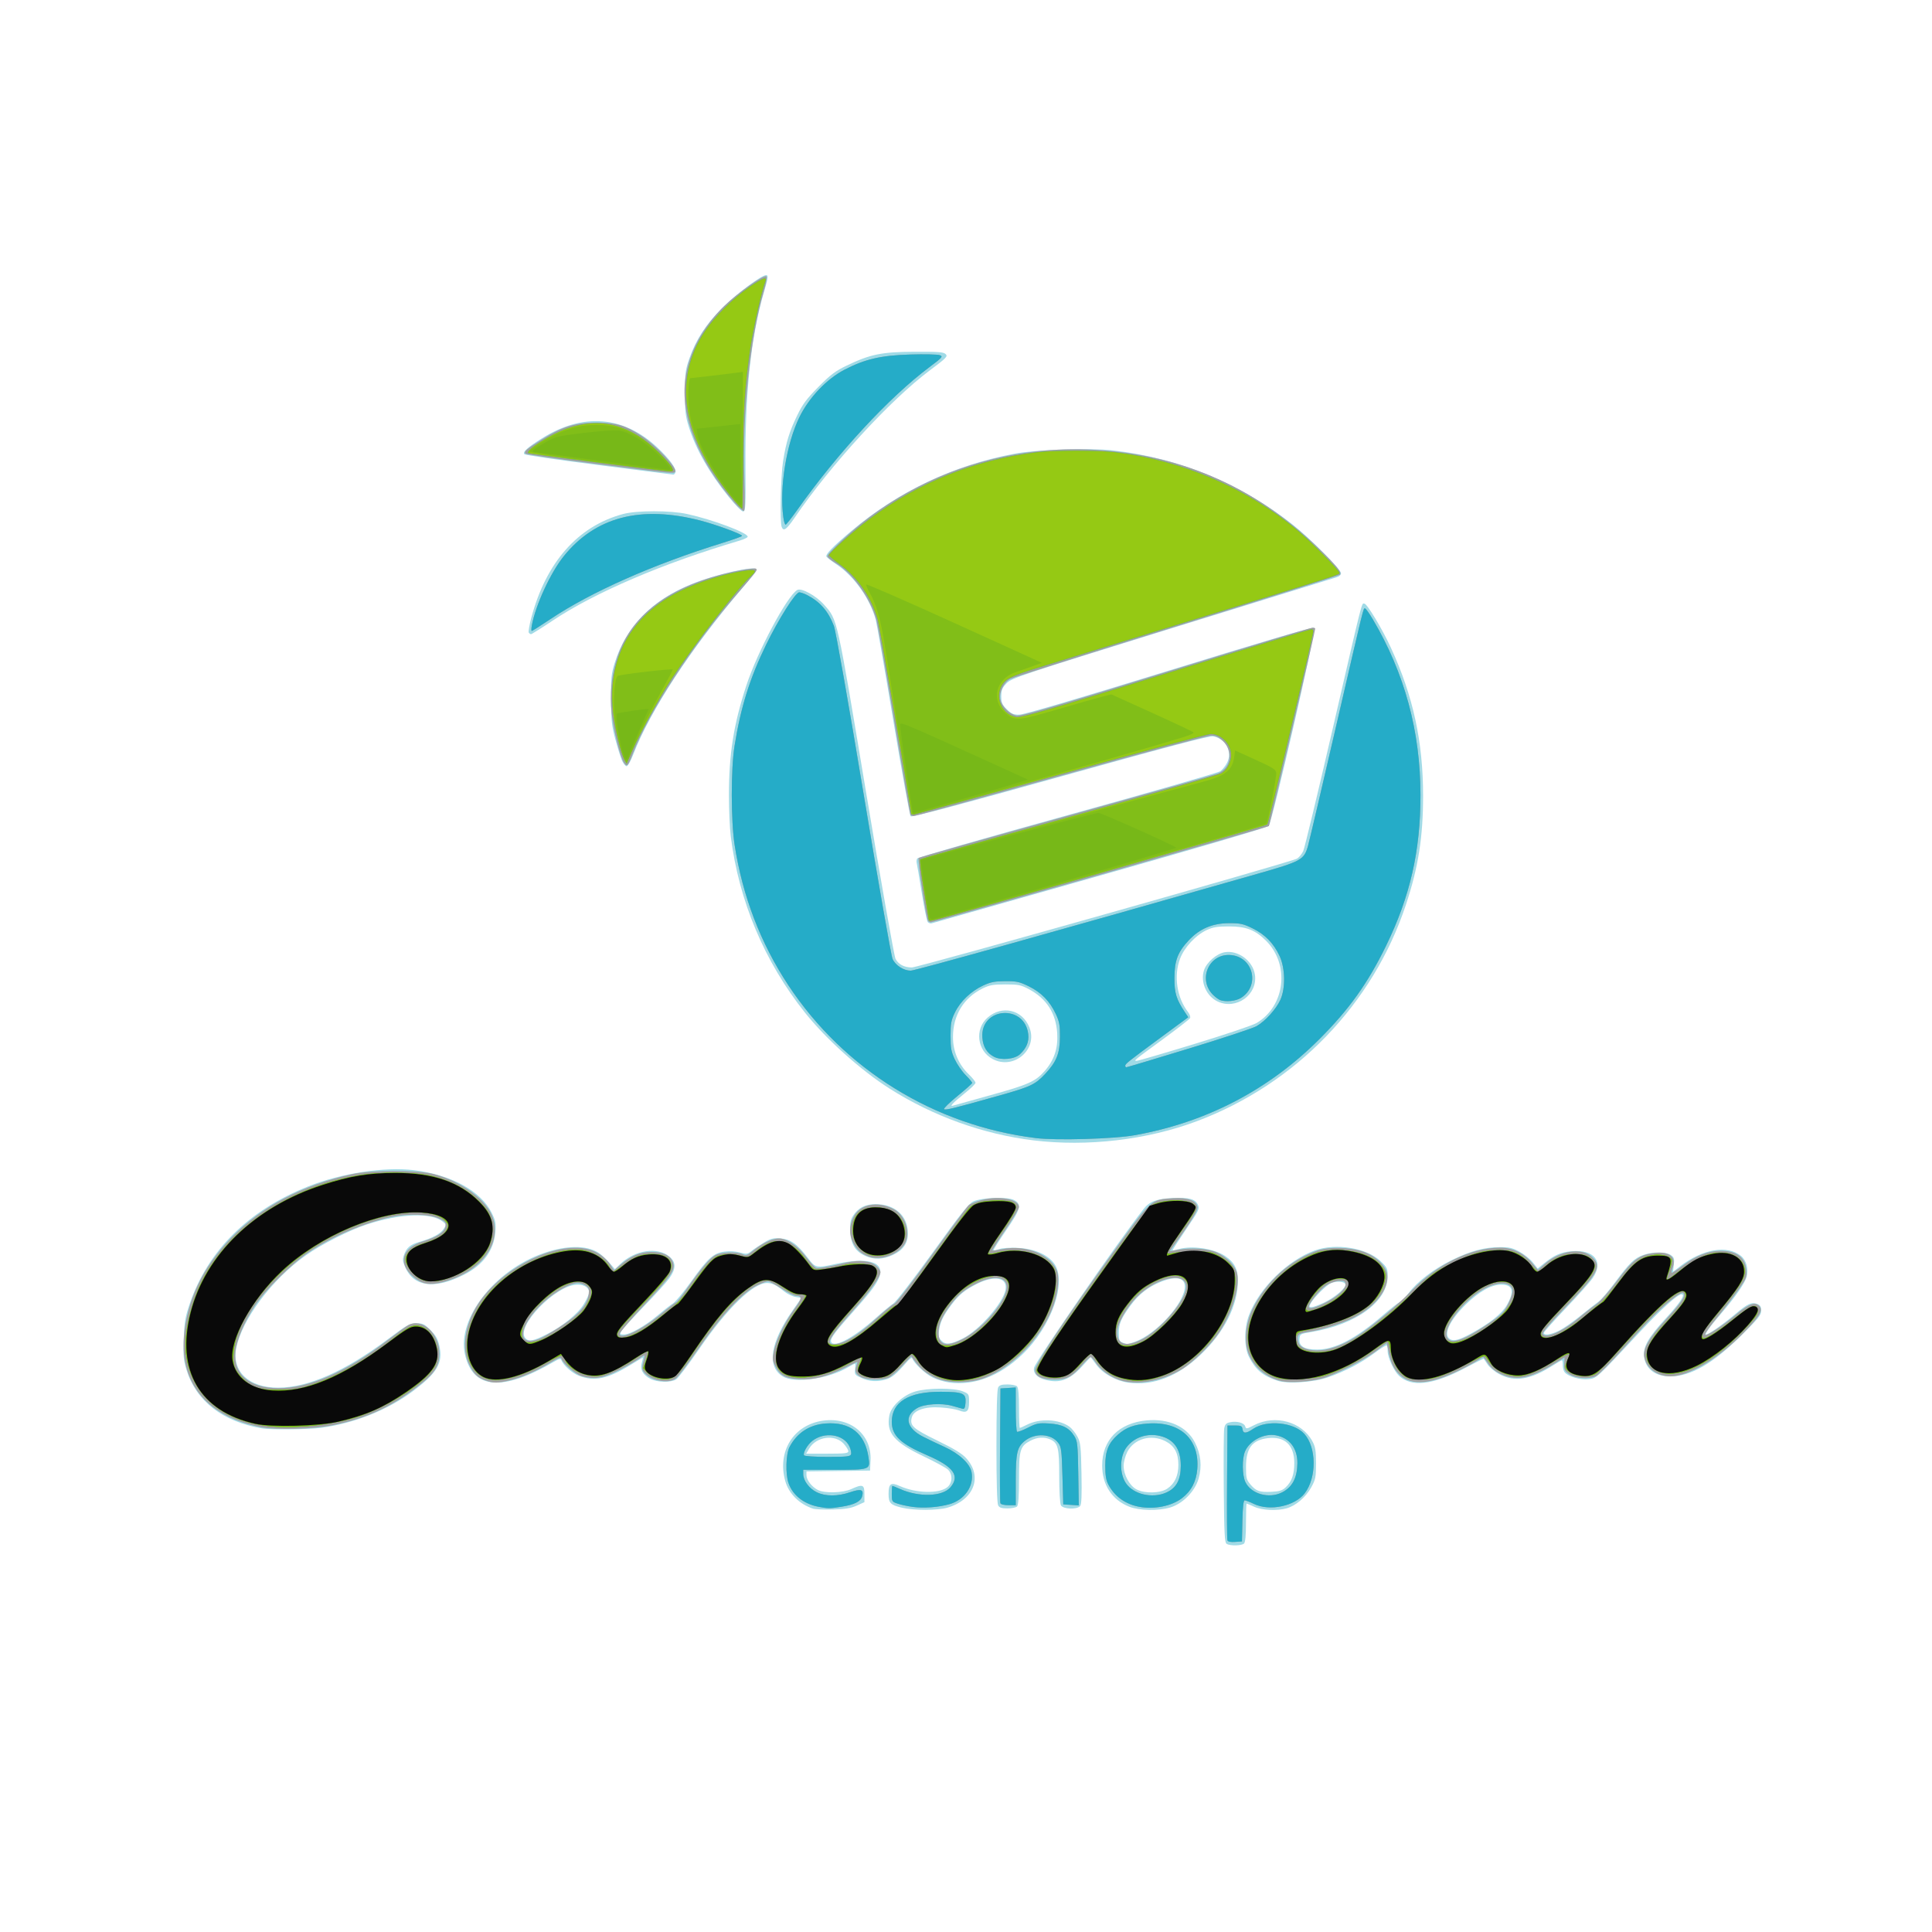
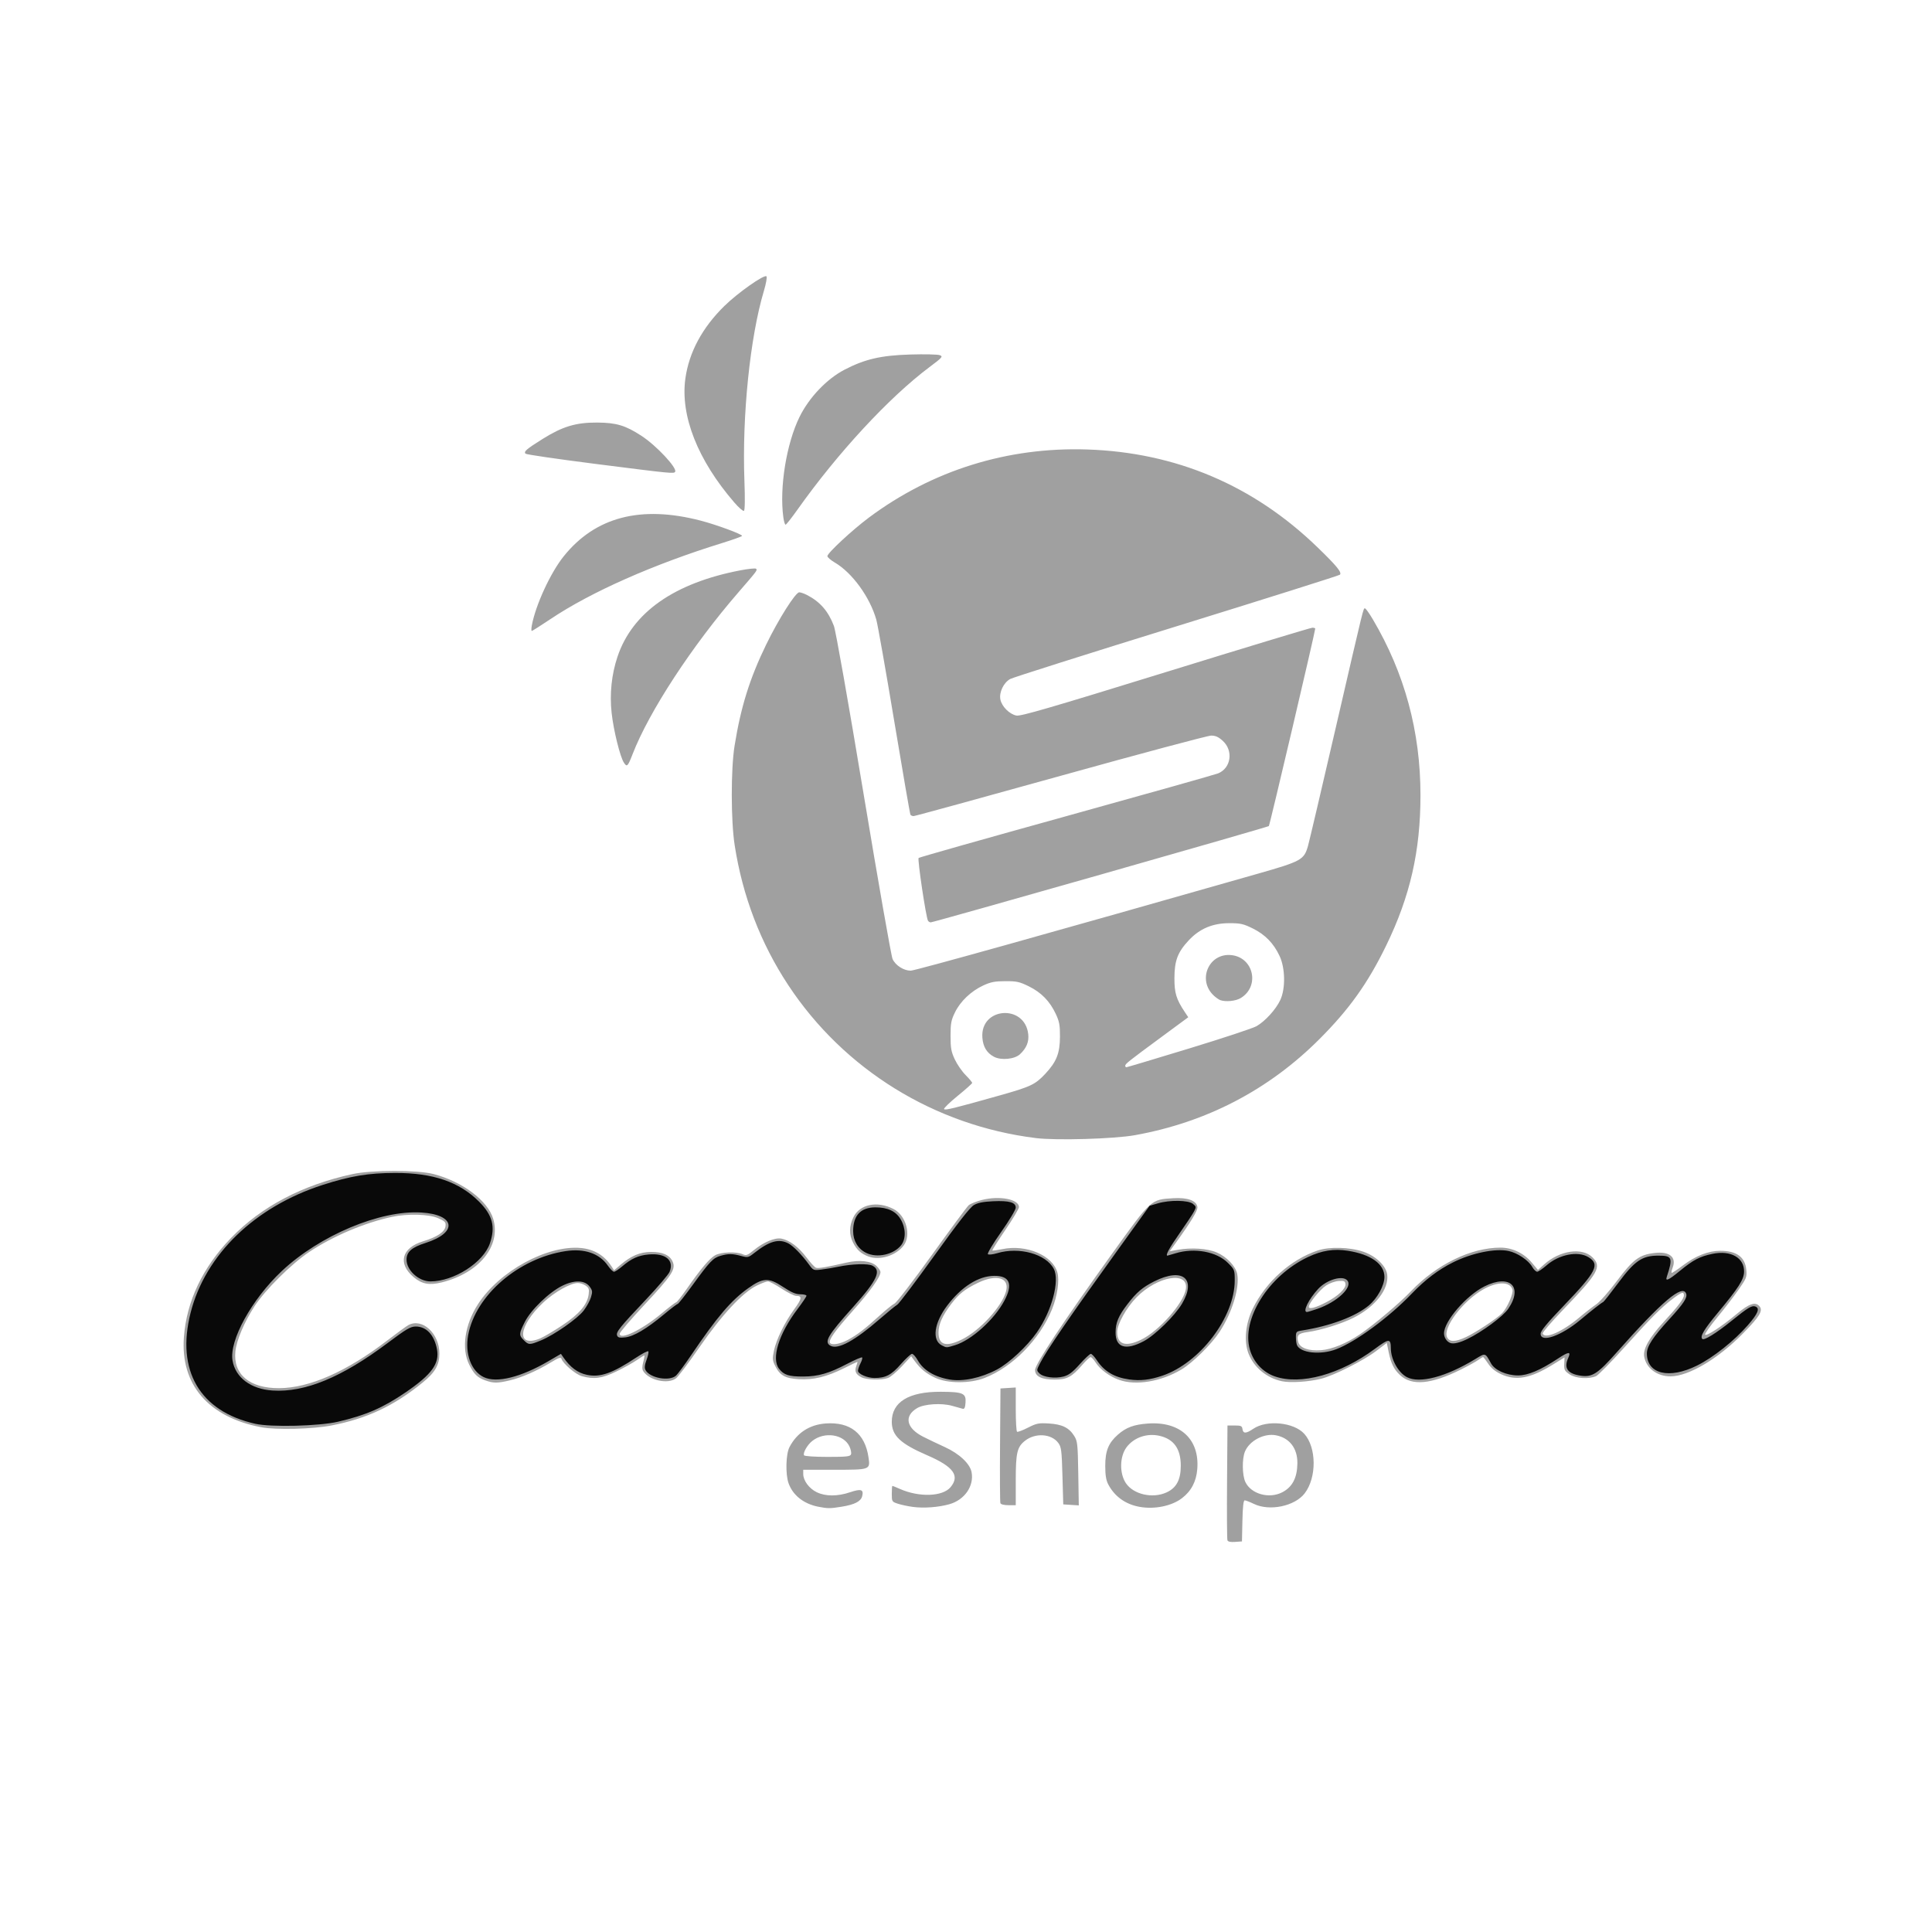
<svg xmlns="http://www.w3.org/2000/svg" xmlns:ns1="http://sodipodi.sourceforge.net/DTD/sodipodi-0.dtd" xmlns:ns2="http://www.inkscape.org/namespaces/inkscape" version="1.1" id="svg55" width="384" height="384" viewBox="0 0 384 384" ns1:docname="logo.svg" ns2:version="1.1.1 (26b7af14f2, 2022-01-19)">
  <defs id="defs59" />
  <ns1:namedview id="namedview57" pagecolor="#ffffff" bordercolor="#666666" borderopacity="1.0" ns2:pageshadow="2" ns2:pageopacity="0.0" ns2:pagecheckerboard="0" showgrid="false" fit-margin-top="0" fit-margin-left="0" fit-margin-right="0" fit-margin-bottom="0" ns2:zoom="1.703125" ns2:cx="164.69725" ns2:cy="192.29358" ns2:window-width="1848" ns2:window-height="1016" ns2:window-x="72" ns2:window-y="27" ns2:window-maximized="1" ns2:current-layer="g61" />
  <g ns2:groupmode="layer" ns2:label="Image" id="g61">
    <g id="g325" transform="translate(7.65,21.408)">
-       <path style="fill:#a0dae6;stroke-width:0.32" d="m 236.16,285.447 c -0.408,-0.258 -0.494,-1.925 -0.577,-11.115 -0.053,-5.947 -0.013,-11.27 0.09,-11.829 0.147,-0.803 0.386,-1.061 1.137,-1.225 1.333,-0.293 2.806,0.097 3.03,0.802 0.179,0.564 0.269,0.553 1.721,-0.2 4.233,-2.196 9.551,-0.732 11.657,3.21 0.579,1.083 0.7,1.837 0.701,4.35 9.6e-4,2.777 -0.082,3.191 -0.959,4.789 -1.068,1.946 -3.076,3.654 -4.888,4.157 -1.934,0.537 -4.869,0.394 -6.427,-0.312 -0.767,-0.348 -1.451,-0.633 -1.52,-0.633 -0.069,0 -0.125,1.699 -0.125,3.776 0,2.51 -0.129,3.905 -0.384,4.16 -0.455,0.455 -2.772,0.503 -3.456,0.071 z m 11.711,-11.222 c 1.221,-1.126 1.729,-2.555 1.728,-4.855 -0.002,-3.55 -1.892,-5.332 -5.234,-4.936 -3.135,0.371 -4.361,1.974 -4.363,5.701 -9.6e-4,2.195 0.089,2.563 0.853,3.47 1.144,1.36 1.826,1.604 4.176,1.497 1.59,-0.073 2.161,-0.249 2.841,-0.877 z m -93.953,4.213 c -2.654,-0.864 -4.772,-2.958 -5.473,-5.412 -1.701,-5.953 1.651,-11.295 7.58,-12.08 5.42,-0.717 9.591,2.802 9.351,7.89 l -0.096,2.043 -6.32,0.087 -6.32,0.087 v 0.75 c 0,0.938 1.05,2.301 2.252,2.923 1.354,0.7 4.943,0.607 6.663,-0.173 2.274,-1.032 2.605,-0.906 2.605,0.985 v 1.618 l -1.52,0.686 c -1.164,0.525 -2.27,0.706 -4.72,0.772 -1.76,0.047 -3.561,-0.032 -4.002,-0.175 z M 160.96,267.045 c 0,-0.261 -0.405,-0.928 -0.899,-1.481 -1.759,-1.969 -5.477,-1.455 -6.89,0.952 l -0.589,1.004 h 4.189 c 3.491,0 4.189,-0.079 4.189,-0.475 z m 10.651,11.216 C 169.318,277.705 168.96,277.335 168.96,275.52 c 0,-2.05 0.45,-2.366 2.23,-1.569 3.231,1.447 7.754,1.566 9.428,0.25 1.041,-0.819 1.126,-2.537 0.173,-3.49 -0.357,-0.357 -2.553,-1.556 -4.88,-2.664 -5.88,-2.8 -7.445,-4.67 -6.798,-8.12 0.344,-1.833 2.717,-4.034 5.13,-4.759 2.468,-0.741 7.767,-0.753 9.517,-0.021 1.163,0.486 1.2,0.551 1.2,2.128 0,1.884 -0.473,2.262 -2.047,1.636 -0.546,-0.217 -2.154,-0.475 -3.573,-0.574 -3.163,-0.219 -5.409,0.554 -5.768,1.984 -0.414,1.649 0.223,2.225 5.074,4.592 3.373,1.646 4.913,2.589 5.762,3.529 3.289,3.64 1.545,8.239 -3.717,9.801 -1.944,0.577 -6.732,0.587 -9.079,0.018 z m 45.212,-0.187 c -3.431,-1.34 -5.406,-4.335 -5.408,-8.202 -0.003,-5.075 3.317,-8.449 8.819,-8.962 4.408,-0.412 8.009,1.229 9.616,4.383 1.19,2.335 1.432,4.75 0.722,7.211 -0.727,2.522 -3.148,4.975 -5.641,5.715 -2.338,0.694 -6.131,0.627 -8.107,-0.145 z m 7.53,-3.601 c 1.468,-0.981 2.206,-2.559 2.207,-4.719 6.4e-4,-2.361 -0.783,-3.798 -2.571,-4.715 -2.842,-1.457 -6.258,-0.491 -7.589,2.148 -0.396,0.785 -0.72,2.015 -0.72,2.732 0,1.809 1.179,3.976 2.555,4.696 1.656,0.867 4.714,0.795 6.118,-0.143 z m -33.621,3.307 C 190.521,277.389 190.4,273.107 190.4,266.08 c 0,-7.027 0.121,-11.309 0.331,-11.701 0.256,-0.479 0.676,-0.619 1.856,-0.619 0.839,0 1.698,0.173 1.909,0.384 0.257,0.257 0.384,1.685 0.384,4.32 0,2.165 0.078,3.936 0.173,3.936 0.095,0 0.732,-0.285 1.416,-0.634 2.539,-1.295 6.306,-1.128 8.415,0.374 0.49,0.349 1.208,1.234 1.596,1.967 0.64,1.209 0.717,1.893 0.823,7.344 0.086,4.4 0.013,6.137 -0.272,6.48 -0.614,0.74 -3.402,0.63 -3.82,-0.15 -0.189,-0.353 -0.331,-2.833 -0.331,-5.776 0,-5.634 -0.234,-6.612 -1.751,-7.303 -1.209,-0.551 -2.581,-0.472 -3.942,0.227 -2.073,1.064 -2.307,1.837 -2.307,7.616 0,3.53 -0.118,5.204 -0.384,5.471 -0.211,0.211 -1.07,0.384 -1.909,0.384 -1.18,0 -1.6,-0.14 -1.856,-0.619 z M 44.48,262.498 c -7.876,-1.324 -13.179,-5.442 -15.091,-11.72 -0.564,-1.852 -0.643,-2.772 -0.52,-6.08 0.123,-3.315 0.299,-4.353 1.176,-6.938 3.603,-10.613 11.73,-18.662 23.607,-23.381 6.561,-2.606 15.098,-3.912 20.974,-3.207 7.382,0.885 13.347,4.171 15.478,8.526 0.745,1.523 0.841,2.041 0.7,3.796 -0.292,3.642 -2.432,6.541 -6.25,8.469 -5.802,2.929 -9.94,2.407 -11.655,-1.469 -0.513,-1.16 -0.563,-1.595 -0.278,-2.414 0.532,-1.525 1.248,-2.128 3.196,-2.688 2.492,-0.717 4.081,-1.577 4.723,-2.557 0.53,-0.809 0.524,-0.857 -0.181,-1.428 -2.291,-1.855 -8.442,-1.63 -15.078,0.551 -3.597,1.182 -9.09,3.97 -12.225,6.204 -6.696,4.772 -12.596,12.655 -13.742,18.36 -0.93,4.633 2.481,7.878 8.282,7.878 5.984,0 13.324,-3.24 21.873,-9.656 3.867,-2.903 4.3,-3.144 5.643,-3.144 1.284,0 1.613,0.159 2.812,1.36 1.051,1.052 1.447,1.759 1.751,3.122 0.759,3.402 -0.395,5.382 -5.247,9.006 -5.036,3.761 -11.524,6.354 -18.232,7.287 -2.362,0.328 -10.015,0.409 -11.715,0.123 z m 136.576,-9.118 c -1.003,-0.129 -2.524,-0.589 -3.38,-1.022 -1.482,-0.751 -3.665,-2.807 -3.979,-3.747 -0.098,-0.294 -0.508,-0.019 -1.242,0.835 -1.905,2.216 -2.872,3.009 -4.08,3.344 -1.756,0.488 -3.254,0.389 -4.81,-0.317 -1.314,-0.596 -1.387,-0.698 -1.264,-1.753 0.072,-0.616 0.077,-1.12 0.012,-1.12 -0.065,0 -0.72,0.351 -1.456,0.779 -3.949,2.301 -10.58,3.222 -12.921,1.794 -3.228,-1.968 -2.513,-6.742 1.968,-13.137 l 1.737,-2.479 -1.152,-0.187 c -0.634,-0.103 -1.669,-0.601 -2.3,-1.107 -1.566,-1.255 -2.397,-1.664 -3.38,-1.664 -2.765,0 -7.899,4.989 -13.464,13.084 -2.103,3.06 -4.171,5.791 -4.594,6.069 -1.002,0.659 -3.737,0.619 -5.076,-0.074 -1.576,-0.815 -2.166,-1.911 -1.753,-3.257 0.186,-0.607 0.244,-1.048 0.128,-0.981 -0.116,0.067 -1.169,0.706 -2.34,1.419 -4.641,2.824 -7.187,3.365 -10.281,2.183 -1.369,-0.523 -3.154,-2.118 -3.504,-3.132 -0.115,-0.333 -0.431,-0.266 -1.397,0.299 -10.306,6.029 -16.208,5.548 -17.774,-1.45 -1.586,-7.089 5.909,-16.71 15.66,-20.101 4.487,-1.56 8.417,-1.603 10.821,-0.117 0.59,0.365 1.58,1.256 2.201,1.981 l 1.128,1.318 1.038,-0.992 c 2.939,-2.811 7.445,-3.493 9.828,-1.487 1.314,1.105 1.299,2.446 -0.047,4.311 -0.559,0.774 -2.851,3.303 -5.093,5.618 -2.242,2.316 -4.237,4.512 -4.435,4.88 -0.322,0.601 -0.272,0.67 0.488,0.67 1.223,0 4.239,-1.705 6.708,-3.792 1.176,-0.994 2.556,-2.074 3.067,-2.4 0.511,-0.326 2.104,-2.239 3.54,-4.252 3.373,-4.729 4.483,-5.736 6.651,-6.034 1.055,-0.145 2.191,-0.082 3.098,0.172 1.318,0.369 1.502,0.346 2.292,-0.286 0.473,-0.378 1.58,-1.127 2.46,-1.663 1.365,-0.832 1.847,-0.958 3.283,-0.853 2.002,0.145 3.352,1.1 5.459,3.859 1.594,2.086 1.561,2.08 5.817,1.17 6.689,-1.429 9.88,-0.151 8.135,3.259 -0.713,1.394 -1.893,2.879 -5.605,7.058 -3.45,3.884 -4.106,4.875 -3.578,5.404 0.872,0.872 4.659,-1.254 8.73,-4.902 1.436,-1.287 3.026,-2.602 3.535,-2.923 0.508,-0.321 4.042,-4.908 7.853,-10.193 5.733,-7.951 7.129,-9.695 8.089,-10.11 1.753,-0.758 6.712,-0.919 7.987,-0.26 1.63,0.843 1.388,1.78 -1.571,6.085 -1.422,2.068 -2.525,3.82 -2.452,3.893 0.073,0.073 0.598,-0.029 1.167,-0.228 0.595,-0.207 2.16,-0.301 3.687,-0.221 3.172,0.167 5.788,1.278 7.122,3.027 2.73,3.579 -0.435,12.64 -6.373,18.247 -4.485,4.234 -9.434,6.121 -14.389,5.486 z m 2.691,-8.779 c 3.266,-1.646 7.954,-7.001 8.452,-9.656 0.456,-2.428 -2.153,-2.952 -5.717,-1.147 -2.358,1.194 -3.523,2.147 -4.97,4.063 -1.686,2.233 -2.285,3.457 -2.515,5.134 -0.161,1.175 -0.078,1.523 0.506,2.106 0.824,0.824 1.857,0.702 4.244,-0.501 z M 100.96,243.818 c 3.189,-1.595 6.278,-4.108 7.44,-6.05 0.572,-0.956 1.04,-1.987 1.04,-2.29 0,-0.931 -0.924,-1.557 -2.298,-1.557 -4.314,0 -12.515,8.501 -10.319,10.697 0.674,0.674 1.516,0.512 4.137,-0.799 z m 115.72,9.592 c -2.518,-0.335 -5.101,-1.772 -6.44,-3.583 l -1.12,-1.515 -1.76,1.925 c -2.452,2.682 -4.455,3.376 -7.392,2.56 -1.544,-0.429 -2.341,-1.341 -2.081,-2.38 0.344,-1.369 16.97,-25.451 21.805,-31.583 1.133,-1.437 2.611,-1.983 5.748,-2.123 3.264,-0.146 4.479,0.187 5.02,1.374 0.344,0.754 0.158,1.134 -2.386,4.878 -1.517,2.233 -2.721,4.098 -2.675,4.143 0.046,0.046 0.576,-0.059 1.18,-0.232 2.703,-0.775 7.051,-0.133 9.282,1.37 1.817,1.224 2.54,2.605 2.536,4.843 -0.01,4.955 -2.691,10.289 -7.436,14.796 -4.511,4.284 -9.4,6.176 -14.28,5.526 z m 1.239,-8.129 c 4.259,-1.503 9.922,-7.764 9.922,-10.97 0,-1.822 -1.821,-2.156 -4.885,-0.896 -2.439,1.003 -4.304,2.474 -5.892,4.647 -1.896,2.595 -2.343,3.635 -2.343,5.454 0,1.387 0.106,1.669 0.72,1.916 0.974,0.392 0.939,0.394 2.478,-0.149 z m 28.322,7.734 c -2.894,-0.965 -4.324,-2.156 -5.631,-4.694 -1.008,-1.956 -1.009,-5.752 -0.003,-8.367 2.074,-5.388 7.676,-10.876 13.104,-12.836 4.15,-1.499 10.282,-0.501 13.016,2.119 1.313,1.258 1.434,1.505 1.434,2.928 0,5.126 -6.166,9.665 -15.184,11.177 -2.199,0.369 -2.259,0.404 -2.355,1.379 -0.142,1.443 1.016,2.125 3.574,2.104 3.537,-0.029 7.644,-2.18 13.024,-6.821 1.484,-1.281 2.987,-2.463 3.34,-2.627 0.353,-0.164 1.145,-0.963 1.761,-1.775 1.74,-2.293 4.975,-4.774 8.48,-6.503 3.773,-1.861 6.499,-2.606 9.614,-2.626 1.908,-0.012 2.537,0.131 3.951,0.901 0.925,0.503 2.115,1.463 2.645,2.131 l 0.963,1.216 1.333,-1.08 c 1.947,-1.577 3.29,-2.169 5.339,-2.355 4.574,-0.415 6.54,2.068 4.248,5.365 -0.547,0.787 -2.952,3.479 -5.344,5.983 -2.392,2.504 -4.35,4.7 -4.35,4.88 0,0.57 1.417,0.356 3.057,-0.462 0.871,-0.434 2.785,-1.766 4.254,-2.96 1.469,-1.194 3.079,-2.459 3.578,-2.811 0.499,-0.352 1.977,-2.08 3.285,-3.84 2.892,-3.891 3.824,-4.79 5.631,-5.428 1.851,-0.653 4.485,-0.638 5.441,0.031 0.642,0.45 0.726,0.722 0.59,1.922 l -0.158,1.398 1.481,-1.139 c 4.399,-3.385 9.239,-4.21 11.991,-2.046 1.084,0.853 1.581,2.664 1.154,4.208 -0.346,1.252 -2.276,4.038 -4.941,7.134 -2.327,2.703 -3.495,4.32 -3.118,4.32 0.482,0 3.482,-2.103 5.817,-4.079 2.416,-2.044 3.233,-2.421 4.337,-2.001 0.623,0.237 0.8,0.531 0.8,1.325 0,0.881 -0.539,1.556 -3.92,4.914 -5.639,5.6 -10.084,8.16 -14.168,8.16 -2.966,0 -4.909,-1.478 -5.187,-3.947 -0.219,-1.943 0.812,-3.767 4.241,-7.505 2.93,-3.194 4.037,-4.868 3.219,-4.868 -0.794,0 -4.032,2.915 -8.207,7.391 -8.782,9.413 -8.654,9.296 -10.321,9.484 -1.612,0.182 -4.003,-0.518 -4.72,-1.382 -0.216,-0.261 -0.381,-0.901 -0.367,-1.423 0.015,-0.522 -0.059,-0.949 -0.164,-0.949 -0.105,0 -0.851,0.424 -1.659,0.942 -4.587,2.942 -7.758,3.462 -10.847,1.781 -0.934,-0.508 -1.969,-1.385 -2.335,-1.978 -0.362,-0.586 -0.706,-1.065 -0.765,-1.065 -0.059,0 -1.739,0.857 -3.734,1.904 -6.319,3.317 -10.528,3.807 -13.029,1.515 -1.003,-0.919 -2.271,-3.642 -2.275,-4.885 -0.002,-0.543 -0.085,-1.068 -0.185,-1.168 -0.1,-0.1 -1.184,0.573 -2.409,1.494 -2.569,1.932 -5.914,3.679 -9.29,4.85 -2.887,1.001 -8.011,1.341 -10.04,0.664 z m 38.4,-9.323 c 3.731,-2.012 6.209,-3.98 7.21,-5.725 1.568,-2.733 1.201,-4.046 -1.131,-4.046 -1.952,0 -4.468,1.419 -7.068,3.984 -3.234,3.192 -4.521,6.049 -3.091,6.862 0.757,0.43 1.797,0.156 4.08,-1.075 z m -29.115,-6.202 c 2.134,-1.01 4.451,-2.996 4.241,-3.636 -0.187,-0.568 -1.725,-0.701 -2.829,-0.244 -0.959,0.397 -3.466,2.895 -4.106,4.091 -0.32,0.599 -0.292,0.7 0.197,0.7 0.314,-1.4e-4 1.438,-0.41 2.497,-0.911 z m -91.237,-9.298 c -1.954,-0.887 -2.814,-2.299 -2.939,-4.823 -0.083,-1.67 0.027,-2.295 0.551,-3.13 0.986,-1.573 2.434,-2.316 4.5,-2.309 3.872,0.013 6.402,2.326 6.399,5.853 -0.002,1.929 -0.963,3.302 -2.965,4.234 -1.997,0.93 -3.762,0.986 -5.546,0.176 z m 33.503,-22.94 c -10.01,-1.211 -20.007,-4.81 -28.671,-10.321 -5.714,-3.635 -12.59,-9.813 -16.791,-15.089 -8.047,-10.105 -13.129,-22.187 -14.738,-35.04 -0.198,-1.584 -0.361,-5.256 -0.361,-8.16 0,-8.186 0.935,-14.086 3.446,-21.76 2.217,-6.772 8.083,-17.791 10.126,-19.021 0.813,-0.489 3.771,1.136 5.366,2.948 2.658,3.02 2.455,2.109 8.309,37.191 2.965,17.767 5.597,32.654 5.866,33.174 0.569,1.099 1.724,1.708 3.244,1.708 1.304,0 75.542,-20.982 76.584,-21.645 0.403,-0.256 0.946,-0.927 1.207,-1.491 0.261,-0.563 2.853,-11.32 5.76,-23.904 6.222,-26.933 5.805,-25.28 6.382,-25.28 0.534,0 3.522,4.958 5.265,8.736 4.437,9.619 6.414,18.71 6.414,29.497 0,8.181 -0.942,14.152 -3.408,21.607 -6.543,19.776 -21.857,35.638 -41.552,43.038 -9.887,3.715 -21.742,5.107 -32.449,3.812 z m -8.671,-8.958 c 7.562,-2.094 9.027,-2.742 10.829,-4.79 1.92,-2.181 2.708,-4.518 2.532,-7.502 -0.24,-4.049 -2.131,-6.966 -5.75,-8.866 -1.487,-0.781 -2.039,-0.888 -4.571,-0.885 -2.402,0.003 -3.145,0.133 -4.48,0.787 -3.798,1.86 -5.92,5.336 -5.92,9.696 3.1e-4,2.818 1.127,5.46 3.162,7.413 0.725,0.696 1.318,1.439 1.318,1.652 0,0.213 -0.914,1.115 -2.032,2.004 -1.118,0.889 -2.232,1.858 -2.477,2.154 -0.395,0.476 -0.374,0.515 0.192,0.345 0.351,-0.105 3.589,-1.009 7.197,-2.009 z m 0.546,-7.201 c -3.108,-1.64 -3.645,-5.95 -1.027,-8.248 2.882,-2.531 6.894,-1.593 8.308,1.941 1.744,4.358 -3.072,8.529 -7.282,6.307 z m 40.059,-2.996 c 6.032,-1.84 11.591,-3.711 12.354,-4.158 5.702,-3.342 6.677,-11.598 1.929,-16.346 -2.16,-2.16 -3.987,-2.872 -7.368,-2.87 -2.281,0.001 -3.195,0.147 -4.395,0.7 -2.235,1.03 -4.492,3.442 -5.35,5.717 -1.298,3.443 -0.64,7.758 1.624,10.658 0.332,0.425 0.488,0.937 0.356,1.168 -0.129,0.226 -2.539,2.097 -5.355,4.159 -5.889,4.311 -5.896,4.317 -5.244,4.317 0.266,0 5.418,-1.505 11.45,-3.345 z m 4.644,-8.447 c -2.241,-1.048 -3.479,-3.897 -2.708,-6.233 0.518,-1.568 2.512,-3.294 4.12,-3.566 2.661,-0.45 5.584,1.725 5.994,4.459 0.596,3.977 -3.698,7.073 -7.406,5.339 z m -57.635,-15.801 c -0.174,-0.224 -0.708,-2.855 -1.187,-5.847 -0.479,-2.992 -0.93,-5.656 -1.002,-5.92 -0.072,-0.264 -0.02,-0.656 0.116,-0.872 0.136,-0.216 13.56,-4.077 29.833,-8.581 16.272,-4.504 29.946,-8.441 30.386,-8.749 0.44,-0.308 1.06,-1.082 1.377,-1.72 1.079,-2.169 -0.291,-4.747 -2.77,-5.209 -0.745,-0.139 -8.681,1.953 -30.409,8.014 -20.119,5.613 -29.505,8.098 -29.73,7.874 -0.181,-0.181 -1.73,-8.723 -3.442,-18.983 -1.712,-10.26 -3.288,-19.302 -3.502,-20.094 -1.126,-4.179 -4.338,-8.699 -7.827,-11.014 -0.962,-0.639 -1.844,-1.314 -1.959,-1.501 -0.273,-0.441 1.216,-1.98 4.982,-5.149 9.37,-7.885 20.281,-13.04 32.459,-15.337 4.425,-0.835 14.907,-1.174 19.587,-0.634 13.157,1.518 25.183,6.494 35.664,14.755 3.416,2.693 9.57,8.887 9.57,9.632 0,0.379 -0.359,0.679 -1.04,0.871 -0.572,0.161 -15.296,4.713 -32.72,10.115 -30.198,9.362 -31.729,9.873 -32.72,10.917 -0.865,0.911 -1.04,1.344 -1.04,2.572 0,1.253 0.165,1.642 1.088,2.565 0.907,0.907 1.32,1.087 2.48,1.083 0.906,-0.003 11.323,-3.072 29.859,-8.797 18.348,-5.666 28.577,-8.681 28.777,-8.482 0.429,0.429 -8.368,38.701 -9.056,39.401 -0.296,0.301 -14.297,4.424 -33.469,9.855 -18.128,5.136 -33.192,9.407 -33.475,9.49 -0.283,0.083 -0.657,-0.032 -0.831,-0.256 z M 115.945,129.68 c -0.276,-0.66 -0.868,-2.568 -1.315,-4.24 -0.69,-2.578 -0.818,-3.769 -0.842,-7.84 -0.025,-4.187 0.067,-5.106 0.721,-7.2 2.264,-7.251 7.305,-12.451 15.192,-15.672 4.938,-2.017 13.019,-3.824 13.019,-2.912 0,0.211 -1.196,1.779 -2.658,3.484 -10.221,11.917 -18.486,24.499 -21.85,33.26 -0.503,1.311 -1.081,2.32 -1.327,2.32 -0.24,0 -0.662,-0.54 -0.939,-1.2 z M 97.442,104.324 c -0.108,-0.174 0.123,-1.506 0.513,-2.96 2.962,-11.055 9.258,-18.179 18.205,-20.6 2.741,-0.742 9.422,-0.744 12.8,-0.004 5.035,1.103 12,3.717 12,4.505 0,0.167 -0.72,0.517 -1.6,0.777 -15.162,4.481 -28.807,10.321 -37.178,15.912 -2.213,1.478 -4.141,2.687 -4.284,2.687 -0.143,0 -0.348,-0.142 -0.456,-0.316 z M 147.714,83.334 c -0.382,-0.997 -0.186,-10.248 0.278,-13.094 0.629,-3.855 1.255,-5.876 2.826,-9.12 1.068,-2.205 1.865,-3.273 4.21,-5.64 2.402,-2.425 3.357,-3.144 5.63,-4.237 4.666,-2.245 6.95,-2.708 13.491,-2.737 4.723,-0.021 5.751,0.058 6.166,0.472 0.45,0.45 0.153,0.754 -3.108,3.189 -7.901,5.898 -19.757,18.819 -26.942,29.36 -1.581,2.32 -2.188,2.749 -2.549,1.807 z M 137.201,77.375 c -3.899,-4.821 -6.539,-9.468 -7.972,-14.031 -0.632,-2.014 -0.748,-3.056 -0.742,-6.704 0.006,-3.865 0.098,-4.579 0.872,-6.782 1.323,-3.765 3.267,-6.771 6.482,-10.022 2.605,-2.635 7.842,-6.556 8.756,-6.556 0.51,0 0.457,0.44 -0.419,3.422 -2.573,8.766 -3.777,20.179 -3.657,34.658 0.064,7.709 0.012,8.812 -0.42,8.895 -0.299,0.058 -1.44,-1.076 -2.899,-2.88 z m -25.788,-6.334 c -7.979,-1.016 -14.651,-1.991 -14.827,-2.167 -0.43,-0.43 0.598,-1.36 3.512,-3.182 8.154,-5.095 16.177,-4.453 22.898,1.834 2.392,2.238 3.873,4.265 3.612,4.945 -0.103,0.269 -0.3,0.473 -0.438,0.453 -0.138,-0.02 -6.778,-0.867 -14.758,-1.883 z" id="path339" />
      <path style="fill:#a0a0a0;stroke-width:0.32" d="m 236.313,284.737 c -0.089,-0.231 -0.123,-5.46 -0.077,-11.619 L 236.32,261.92 h 1.44 c 1.25,0 1.454,0.095 1.542,0.72 0.132,0.927 0.709,0.91 2.144,-0.063 2.691,-1.826 8.062,-1.299 10.136,0.995 2.448,2.707 2.495,8.673 0.094,11.821 -1.96,2.57 -6.984,3.621 -10.1,2.113 -0.802,-0.388 -1.625,-0.706 -1.828,-0.706 -0.255,0 -0.397,1.261 -0.459,4.08 l -0.09,4.08 -1.363,0.099 c -0.906,0.066 -1.417,-0.043 -1.524,-0.322 z m 10.859,-9.523 c 2.041,-1.04 3.003,-2.867 3.043,-5.774 0.04,-2.983 -1.559,-5.066 -4.283,-5.577 -2.349,-0.441 -5.237,1.08 -6.136,3.231 -0.6,1.436 -0.556,4.718 0.082,6.062 1.128,2.377 4.693,3.383 7.293,2.057 z M 154.99,278.067 c -2.916,-0.577 -5.076,-2.292 -5.917,-4.699 -0.626,-1.789 -0.525,-5.76 0.181,-7.128 1.469,-2.847 3.988,-4.494 7.226,-4.724 4.854,-0.345 7.795,1.986 8.49,6.726 0.363,2.48 0.371,2.477 -6.769,2.477 H 152 v 0.842 c 0,1.307 1.167,2.886 2.673,3.615 1.765,0.855 4.133,0.856 6.662,0.004 2.162,-0.728 2.715,-0.545 2.381,0.789 -0.261,1.041 -1.494,1.675 -4.073,2.093 -2.304,0.374 -2.777,0.374 -4.653,0.003 z m 6.505,-10.416 c 0.107,-0.28 -0.036,-0.994 -0.318,-1.586 -1.155,-2.422 -4.965,-2.978 -7.382,-1.076 -0.979,0.77 -1.911,2.405 -1.63,2.86 0.109,0.177 2.118,0.311 4.663,0.311 3.793,0 4.501,-0.077 4.667,-0.509 z m 12.262,10.448 c -0.969,-0.131 -2.301,-0.416 -2.96,-0.634 -1.168,-0.385 -1.198,-0.435 -1.198,-1.97 0,-0.866 0.054,-1.575 0.119,-1.575 0.066,0 0.75,0.278 1.52,0.618 3.81,1.681 8.46,1.522 10.029,-0.343 1.922,-2.284 0.603,-4.095 -4.627,-6.354 -5.341,-2.308 -7.038,-3.912 -7.041,-6.657 -0.003,-3.934 3.374,-5.998 9.759,-5.966 4.414,0.023 5.033,0.296 4.897,2.162 -0.073,1.006 -0.217,1.308 -0.577,1.212 -0.264,-0.07 -1.2,-0.331 -2.08,-0.58 -2.108,-0.597 -5.527,-0.38 -6.934,0.44 -2.698,1.571 -2.199,3.998 1.174,5.703 1.056,0.534 2.985,1.454 4.287,2.046 2.884,1.311 5.018,3.312 5.335,5.002 0.519,2.768 -1.404,5.528 -4.441,6.373 -2.192,0.61 -5.085,0.818 -7.263,0.524 z m 45.097,-0.008 c -2.81,-0.504 -4.982,-2.067 -6.245,-4.492 -0.423,-0.812 -0.583,-1.825 -0.582,-3.68 0.001,-2.965 0.643,-4.538 2.525,-6.191 1.627,-1.429 3.164,-1.997 5.943,-2.197 6.425,-0.463 10.3,3.11 9.822,9.058 -0.199,2.478 -1.2,4.376 -3.052,5.787 -2.043,1.556 -5.439,2.249 -8.412,1.715 z m 5.336,-2.861 c 1.98,-0.899 2.849,-2.52 2.849,-5.311 0,-3.343 -1.361,-5.274 -4.185,-5.937 -2.516,-0.591 -5.154,0.32 -6.607,2.282 -1.359,1.836 -1.419,5.159 -0.128,7.104 1.491,2.246 5.294,3.123 8.07,1.862 z m -33.005,2.127 c -0.085,-0.221 -0.116,-5.441 -0.07,-11.6 L 191.2,254.56 l 1.52,-0.098 1.52,-0.098 v 4.319 c 0,2.375 0.117,4.391 0.259,4.479 0.142,0.088 1.115,-0.276 2.16,-0.809 1.709,-0.872 2.13,-0.956 4.164,-0.833 2.638,0.159 4.015,0.837 5.039,2.48 0.645,1.035 0.706,1.601 0.802,7.459 l 0.104,6.339 -1.544,-0.099 -1.544,-0.099 -0.16,-5.658 c -0.144,-5.092 -0.227,-5.748 -0.829,-6.56 -1.362,-1.839 -4.554,-2.046 -6.609,-0.43 -1.57,1.235 -1.842,2.39 -1.842,7.816 V 277.76 h -1.45 c -0.868,0 -1.512,-0.161 -1.604,-0.402 z M 44.267,262.268 c -10.505,-2.008 -16.059,-8.474 -15.366,-17.89 0.524,-7.123 3.731,-13.884 9.352,-19.715 C 44.279,218.411 52.432,214.12 62.4,211.953 c 3.857,-0.839 12.972,-0.839 16.16,-9.6e-4 5.749,1.511 10.78,5.314 11.835,8.944 1.555,5.349 -2.806,10.712 -10.224,12.576 -2.48,0.623 -3.958,0.349 -5.608,-1.039 -3.204,-2.696 -2.386,-5.824 1.859,-7.114 2.836,-0.861 4.348,-1.88 4.48,-3.018 0.09,-0.775 -0.08,-0.96 -1.44,-1.572 -1.823,-0.821 -6.072,-0.945 -9.222,-0.271 -5.438,1.165 -11.738,3.839 -16.437,6.977 -3.536,2.361 -8.738,7.525 -10.857,10.779 -2.037,3.126 -3.585,6.775 -3.813,8.984 -0.471,4.564 2.833,7.337 8.708,7.305 6.01,-0.032 13.421,-3.3 21.456,-9.461 1.945,-1.491 3.843,-2.875 4.219,-3.076 2.753,-1.473 6.165,1.649 6.165,5.641 0,2.301 -0.847,3.77 -3.338,5.791 -5.722,4.643 -11.031,7.139 -18.126,8.522 -3.71,0.723 -11.033,0.906 -13.949,0.349 z m 44.592,-9.292 c -1.622,-0.579 -2.286,-1.224 -3.252,-3.162 -1.58,-3.17 -0.887,-7.931 1.747,-12.006 4.255,-6.584 13.756,-11.773 20.444,-11.167 2.634,0.239 4.705,1.489 6.126,3.698 l 0.476,0.74 1.28,-1.094 c 2.094,-1.79 3.884,-2.545 6.067,-2.561 2.319,-0.017 3.765,0.644 4.316,1.974 0.619,1.494 -0.178,2.701 -5.626,8.532 -2.704,2.894 -4.917,5.48 -4.917,5.746 0,1.367 4.436,-0.769 8.285,-3.99 1.477,-1.236 2.797,-2.247 2.933,-2.247 0.137,0 1.077,-1.188 2.091,-2.64 2.809,-4.025 4.564,-6.103 5.673,-6.72 1.16,-0.645 4.234,-0.757 5.459,-0.199 0.7,0.319 0.955,0.227 2.201,-0.794 1.963,-1.608 4.208,-2.554 5.492,-2.313 1.604,0.301 3.415,1.656 4.971,3.718 0.784,1.039 1.636,1.97 1.894,2.069 0.464,0.178 2.13,-0.101 6.079,-1.018 2.606,-0.605 4.972,-0.322 6.013,0.719 0.412,0.412 0.747,0.935 0.745,1.163 -0.007,0.963 -2.094,3.881 -5.561,7.775 -3.554,3.992 -4.811,5.763 -4.475,6.307 0.313,0.507 1.98,0.233 3.5,-0.575 1.879,-0.999 3.413,-2.171 6.379,-4.873 1.232,-1.122 2.562,-2.193 2.956,-2.38 0.394,-0.186 3.733,-4.534 7.42,-9.661 3.687,-5.127 6.971,-9.564 7.297,-9.86 0.327,-0.296 1.521,-0.775 2.655,-1.066 3.476,-0.89 7.351,-0.143 7.351,1.418 0,0.317 -1.217,2.361 -2.704,4.542 -1.487,2.181 -2.65,4.019 -2.585,4.084 0.065,0.065 0.951,-0.055 1.969,-0.266 4.787,-0.994 10.041,1.239 10.96,4.658 0.434,1.616 -0.013,4.671 -1.067,7.279 -2.424,6.002 -7.858,11.53 -13.454,13.686 -2.899,1.117 -7.347,1.094 -9.76,-0.05 -1.847,-0.876 -2.89,-1.728 -4.074,-3.325 l -0.712,-0.96 -1.847,1.997 c -1.016,1.098 -2.252,2.142 -2.748,2.32 -1.322,0.474 -4.274,0.394 -5.316,-0.145 -1.105,-0.571 -1.381,-1.205 -0.982,-2.255 0.167,-0.438 0.251,-0.797 0.188,-0.797 -0.063,0 -1.248,0.565 -2.632,1.255 -3.459,1.724 -6.112,2.367 -9.018,2.185 -2.713,-0.17 -3.734,-0.746 -4.673,-2.638 -0.543,-1.094 -0.571,-1.443 -0.244,-3.019 0.463,-2.233 2.139,-5.654 4.053,-8.274 1.52,-2.08 1.597,-2.629 0.372,-2.629 -0.394,0 -1.703,-0.648 -2.909,-1.44 -1.206,-0.792 -2.431,-1.44 -2.722,-1.44 -0.291,0 -1.314,0.39 -2.273,0.867 -2.798,1.392 -6.922,5.84 -11.317,12.206 -2.098,3.039 -4.186,5.819 -4.64,6.177 -1.591,1.256 -5.383,0.438 -6.551,-1.413 -0.233,-0.37 -0.23,-0.921 0.011,-1.824 0.19,-0.712 0.283,-1.294 0.207,-1.294 -0.076,0 -0.767,0.433 -1.537,0.962 -0.769,0.529 -2.588,1.537 -4.041,2.24 -2.837,1.372 -4.431,1.586 -6.835,0.919 -1.24,-0.344 -3.737,-2.476 -4.053,-3.461 -0.114,-0.354 -0.597,-0.187 -2.108,0.731 -2.76,1.677 -5.828,3.018 -8.163,3.568 -2.44,0.575 -3.245,0.578 -4.819,0.017 z m 94.71,-8.171 c 3.576,-1.787 7.899,-6.506 8.736,-9.536 0.749,-2.712 -1.847,-3.504 -5.584,-1.703 -2.582,1.244 -3.795,2.208 -5.336,4.243 -1.728,2.28 -2.488,3.989 -2.497,5.608 -0.013,2.524 1.506,2.975 4.682,1.388 z m -83.848,-0.195 c 0.681,-0.28 2.64,-1.438 4.353,-2.573 3.415,-2.263 5,-4.12 5.277,-6.181 0.135,-1.008 0.037,-1.297 -0.585,-1.733 -0.411,-0.288 -1.111,-0.523 -1.556,-0.523 -1.464,3.2e-4 -4.654,1.797 -6.867,3.867 -5.045,4.719 -5.427,9.121 -0.621,7.143 z m 115.065,8.245 c -1.947,-0.697 -3.782,-2.065 -4.706,-3.51 -0.352,-0.55 -0.784,-1.006 -0.96,-1.013 -0.176,-0.007 -0.953,0.722 -1.726,1.62 -2.001,2.324 -2.991,2.845 -5.41,2.846 -2.613,0.002 -3.904,-0.629 -3.904,-1.907 0,-1.162 5.657,-9.702 15.36,-23.189 7.797,-10.838 7.626,-10.683 12.121,-10.957 2.827,-0.172 4.602,0.474 4.782,1.742 0.098,0.69 -1.273,2.96 -4.371,7.238 l -1.134,1.565 1.581,-0.285 c 2.697,-0.487 5.922,-0.272 7.759,0.518 2.001,0.861 3.788,2.745 4.08,4.301 0.51,2.717 -1.03,7.734 -3.539,11.535 -1.637,2.479 -5.333,6.114 -7.568,7.444 -4.04,2.404 -9.056,3.235 -12.366,2.051 z m 4.353,-7.975 c 3.559,-1.722 8.451,-7.248 8.907,-10.062 0.593,-3.652 -5.647,-2.614 -9.801,1.63 -2.022,2.066 -3.845,5.334 -3.845,6.891 0,2.477 1.677,3.022 4.739,1.54 z m 28.011,8.245 c -3.053,-0.647 -5.605,-2.771 -6.666,-5.551 -0.924,-2.421 -0.571,-5.991 0.885,-8.925 2.651,-5.345 7.514,-9.692 12.872,-11.506 2.324,-0.787 6.367,-0.682 9.075,0.235 2.471,0.837 4.52,2.793 4.749,4.533 0.381,2.898 -2.351,6.409 -6.692,8.599 -2.373,1.198 -6.527,2.488 -9.155,2.844 -1.824,0.247 -2.174,0.617 -1.84,1.946 0.303,1.208 2.083,1.853 4.565,1.654 2.145,-0.172 5.057,-1.365 7.691,-3.15 2.798,-1.896 7.873,-6.177 10.153,-8.564 5.097,-5.337 11.917,-8.664 17.773,-8.672 2.371,-0.003 4.673,1.095 6.25,2.982 l 1.222,1.462 1.205,-1.088 c 3.117,-2.816 7.584,-3.472 9.641,-1.416 1.874,1.874 1.178,3.106 -5.919,10.485 -2.261,2.35 -4.055,4.438 -3.988,4.64 0.396,1.191 3.917,-0.344 7.269,-3.169 1.144,-0.964 2.656,-2.14 3.36,-2.614 0.713,-0.48 2.556,-2.563 4.16,-4.701 3.185,-4.246 4.42,-5.162 7.438,-5.52 2.958,-0.35 4.406,0.815 3.611,2.907 -0.191,0.502 -0.288,0.971 -0.215,1.043 0.072,0.072 1.072,-0.581 2.222,-1.451 2.55,-1.93 5.089,-2.929 7.446,-2.929 3.248,0 4.934,1.228 5.179,3.773 0.139,1.444 0.042,1.691 -1.567,3.995 -0.943,1.351 -2.844,3.822 -4.225,5.493 -1.381,1.671 -2.458,3.194 -2.395,3.385 0.152,0.456 3.328,-1.614 6.304,-4.108 2.45,-2.053 3.711,-2.473 4.517,-1.502 0.723,0.871 0.035,2 -3.276,5.378 -4.944,5.043 -10.804,8.519 -14.394,8.54 -2.698,0.015 -4.885,-1.63 -5.263,-3.959 -0.244,-1.506 1.033,-3.763 3.886,-6.861 2.882,-3.131 4.011,-4.618 4.011,-5.283 0,-0.782 -0.419,-0.658 -2.135,0.627 -2.29,1.716 -4.425,3.856 -9.727,9.751 -2.626,2.919 -5.142,5.475 -5.591,5.68 -1.427,0.65 -4.076,0.465 -5.299,-0.371 -0.961,-0.657 -1.081,-0.894 -1.03,-2.047 l 0.057,-1.304 -2.289,1.411 c -4.523,2.789 -7.351,3.308 -10.366,1.905 -1.125,-0.524 -1.937,-1.192 -2.523,-2.077 -0.475,-0.717 -0.93,-1.304 -1.011,-1.304 -0.081,0 -0.53,0.27 -0.997,0.6 -0.467,0.33 -2.001,1.174 -3.409,1.875 -5.92,2.948 -9.764,3.296 -12.109,1.097 -1.209,-1.134 -1.79,-2.308 -2.244,-4.537 l -0.377,-1.849 -2.075,1.58 c -2.519,1.918 -8.428,4.901 -10.98,5.542 -2.446,0.615 -6.119,0.849 -7.785,0.496 z m 36.587,-8.783 c 1.928,-0.898 6.175,-3.707 7.175,-4.746 1.031,-1.071 2.288,-3.963 2.05,-4.714 -0.509,-1.604 -3.025,-1.597 -5.851,0.018 -4.006,2.288 -8.008,7.576 -7.154,9.451 0.458,1.005 1.61,1.003 3.781,-0.008 z m -27.69,-6.97 c 2.294,-1.201 3.855,-2.702 3.729,-3.585 -0.081,-0.563 -0.292,-0.655 -1.356,-0.59 -0.7,0.043 -1.802,0.436 -2.48,0.885 -1.25,0.827 -3.437,3.516 -3.451,4.244 -0.011,0.57 1.341,0.208 3.559,-0.954 z m -91.028,-9.022 c -1.536,-0.566 -2.363,-1.31 -3.133,-2.818 -0.794,-1.556 -0.767,-3.238 0.082,-4.991 1.257,-2.597 4.713,-3.315 7.967,-1.655 2.487,1.269 3.581,5.16 2.037,7.248 -1.475,1.996 -4.732,3.033 -6.953,2.215 z m 33.165,-23.563 C 178.055,202.279 160.106,191.183 149.027,174.4 c -5.507,-8.343 -9.093,-17.708 -10.659,-27.84 -0.752,-4.867 -0.762,-15.095 -0.018,-19.729 1.238,-7.714 3.015,-13.406 6.278,-20.111 2.484,-5.103 5.836,-10.4 6.582,-10.4 0.276,0 0.963,0.237 1.526,0.527 2.612,1.345 4.244,3.219 5.359,6.153 0.363,0.955 2.835,14.942 5.903,33.401 2.903,17.467 5.494,32.228 5.757,32.801 0.583,1.272 2.206,2.315 3.604,2.317 0.86,9.6e-4 27.339,-7.394 68.882,-19.238 8.787,-2.505 9.292,-2.783 10.084,-5.552 0.253,-0.885 2.772,-11.617 5.598,-23.849 5.678,-24.577 5.379,-23.36 5.743,-23.36 0.144,0 0.837,0.972 1.539,2.16 6.328,10.699 9.475,22.311 9.475,34.96 0,11.116 -2.05,20.095 -6.832,29.92 -3.63,7.46 -7.34,12.655 -13.267,18.579 -10.101,10.097 -22.45,16.523 -36.661,19.078 -4.155,0.747 -15.656,1.08 -19.736,0.572 z m -7.192,-8.452 c 6.235,-1.758 7.116,-2.175 9.119,-4.316 2.235,-2.39 2.899,-4.069 2.916,-7.38 0.011,-2.288 -0.12,-3.006 -0.83,-4.518 -1.186,-2.53 -2.879,-4.265 -5.344,-5.479 -1.866,-0.919 -2.425,-1.042 -4.686,-1.034 -2.087,0.007 -2.906,0.167 -4.383,0.851 -2.422,1.123 -4.535,3.13 -5.617,5.334 -0.769,1.567 -0.887,2.186 -0.887,4.685 0,2.447 0.128,3.152 0.847,4.687 0.466,0.994 1.438,2.398 2.16,3.12 0.722,0.722 1.302,1.421 1.289,1.553 -0.013,0.132 -1.314,1.291 -2.89,2.575 -1.576,1.284 -2.788,2.461 -2.692,2.616 0.179,0.289 1.973,-0.15 10.998,-2.695 z M 189.92,188.638 c -1.434,-0.752 -2.181,-1.984 -2.316,-3.816 -0.445,-6.05 8.435,-6.718 9.115,-0.686 0.172,1.527 -0.345,2.782 -1.645,3.997 -1.06,0.99 -3.728,1.252 -5.153,0.505 z m 38.703,-1.63 c 6.697,-2.041 12.761,-4.047 13.476,-4.457 1.724,-0.99 3.876,-3.364 4.727,-5.215 1.051,-2.285 0.982,-6.323 -0.149,-8.735 -1.186,-2.53 -2.879,-4.265 -5.344,-5.479 -1.861,-0.916 -2.431,-1.043 -4.686,-1.04 -3.284,0.004 -5.861,1.096 -8.012,3.395 -2.205,2.357 -2.844,4.029 -2.859,7.481 -0.013,3 0.365,4.242 2.065,6.789 l 0.687,1.029 -5.224,3.851 c -6.705,4.942 -7.304,5.417 -7.304,5.786 0,0.169 0.1,0.306 0.223,0.306 0.123,0 5.703,-1.67 12.4,-3.711 z m 6.257,-9.635 c -0.264,-0.097 -0.818,-0.481 -1.23,-0.855 -3.395,-3.073 -1.075,-8.551 3.427,-8.092 4.454,0.454 5.723,6.195 1.886,8.534 -0.996,0.607 -2.997,0.809 -4.083,0.412 z m -58.084,-15.78 c -0.393,-0.637 -2.125,-12.233 -1.863,-12.475 0.147,-0.135 13.371,-3.878 29.387,-8.317 16.016,-4.439 29.585,-8.263 30.153,-8.497 2.561,-1.057 3.054,-4.501 0.923,-6.454 -0.863,-0.791 -1.439,-1.051 -2.328,-1.051 -0.65,0 -14.116,3.6 -29.926,8 -15.809,4.4 -28.952,8 -29.205,8 -0.253,0 -0.537,-0.123 -0.63,-0.274 -0.093,-0.151 -1.545,-8.539 -3.227,-18.64 C 168.4,111.785 166.799,102.728 166.523,101.76 165.242,97.259 161.736,92.432 158.276,90.404 157.464,89.929 156.8,89.353 156.8,89.124 c 0,-0.599 4.95,-5.195 8.232,-7.644 12.599,-9.401 27.562,-14.072 43.403,-13.551 17.605,0.58 33.012,7.108 45.694,19.36 3.909,3.776 4.983,5.087 4.536,5.534 -0.162,0.162 -14.76,4.77 -32.439,10.241 -17.68,5.471 -32.577,10.191 -33.105,10.49 -1.298,0.735 -2.207,2.629 -1.941,4.047 0.262,1.396 1.815,2.956 3.203,3.216 0.861,0.161 6.822,-1.573 29.668,-8.632 15.725,-4.859 28.842,-8.832 29.15,-8.83 0.308,0.003 0.56,0.082 0.56,0.177 0,0.593 -9.035,39.07 -9.216,39.248 -0.235,0.232 -66.633,19.14 -67.211,19.14 -0.184,0 -0.425,-0.147 -0.536,-0.326 z m -60.432,-31.401 c -0.765,-1.168 -2.065,-6.422 -2.446,-9.888 -0.418,-3.798 -0.015,-7.67 1.165,-11.186 2.953,-8.804 11.268,-14.647 24.433,-17.171 1.578,-0.303 2.976,-0.444 3.105,-0.314 0.296,0.296 0.277,0.321 -3.534,4.723 -9.218,10.648 -17.724,23.658 -21.003,32.122 -0.953,2.461 -1.12,2.627 -1.719,1.713 z M 98.06,102.872 c 0.761,-4.057 3.711,-10.447 6.328,-13.709 6.284,-7.83 15.315,-10.187 27.204,-7.098 3.145,0.817 8.247,2.694 8.247,3.035 0,0.11 -1.764,0.746 -3.92,1.413 -13.659,4.226 -26.105,9.735 -34.12,15.103 C 99.842,102.927 98.151,104 98.044,104 c -0.107,0 -0.1,-0.508 0.016,-1.128 z M 148.043,81.395 c -0.805,-5.876 0.614,-14.646 3.229,-19.955 1.89,-3.838 5.401,-7.526 8.899,-9.35 4.066,-2.119 7.276,-2.863 13.108,-3.037 2.816,-0.084 5.452,-0.025 5.858,0.131 0.685,0.263 0.536,0.435 -2.08,2.397 -8,5.998 -18.195,17.01 -26.188,28.285 -1.175,1.658 -2.247,3.015 -2.38,3.015 -0.134,0 -0.335,-0.668 -0.447,-1.485 z m -9.731,-2.916 c -7.29,-8.432 -10.781,-17.284 -9.735,-24.685 0.735,-5.2 3.345,-10.055 7.719,-14.358 2.662,-2.619 7.956,-6.352 8.392,-5.916 0.153,0.153 -0.071,1.432 -0.508,2.891 -2.753,9.198 -4.355,24.805 -3.872,37.716 0.137,3.665 0.102,5.878 -0.094,6 -0.171,0.106 -1.027,-0.635 -1.902,-1.647 z M 110.88,70.819 c -7.568,-0.962 -13.898,-1.883 -14.066,-2.047 -0.426,-0.413 0.149,-0.911 3.395,-2.941 3.964,-2.479 6.621,-3.277 10.831,-3.252 3.826,0.022 5.635,0.567 8.847,2.666 2.932,1.916 7.103,6.38 6.649,7.115 -0.252,0.407 -0.598,0.373 -15.655,-1.541 z" id="path337" />
-       <path style="fill:#25acc8;stroke-width:0.32" d="m 236.313,284.737 c -0.089,-0.231 -0.123,-5.46 -0.077,-11.619 L 236.32,261.92 h 1.44 c 1.25,0 1.454,0.095 1.542,0.72 0.132,0.927 0.709,0.91 2.144,-0.063 2.691,-1.826 8.062,-1.299 10.136,0.995 2.448,2.707 2.495,8.673 0.094,11.821 -1.96,2.57 -6.984,3.621 -10.1,2.113 -0.802,-0.388 -1.625,-0.706 -1.828,-0.706 -0.255,0 -0.397,1.261 -0.459,4.08 l -0.09,4.08 -1.363,0.099 c -0.906,0.066 -1.417,-0.043 -1.524,-0.322 z m 10.859,-9.523 c 2.041,-1.04 3.003,-2.867 3.043,-5.774 0.04,-2.983 -1.559,-5.066 -4.283,-5.577 -2.349,-0.441 -5.237,1.08 -6.136,3.231 -0.6,1.436 -0.556,4.718 0.082,6.062 1.128,2.377 4.693,3.383 7.293,2.057 z M 154.99,278.067 c -2.916,-0.577 -5.076,-2.292 -5.917,-4.699 -0.626,-1.789 -0.525,-5.76 0.181,-7.128 1.469,-2.847 3.988,-4.494 7.226,-4.724 4.854,-0.345 7.795,1.986 8.49,6.726 0.363,2.48 0.371,2.477 -6.769,2.477 H 152 v 0.842 c 0,1.307 1.167,2.886 2.673,3.615 1.765,0.855 4.133,0.856 6.662,0.004 2.162,-0.728 2.715,-0.545 2.381,0.789 -0.261,1.041 -1.494,1.675 -4.073,2.093 -2.304,0.374 -2.777,0.374 -4.653,0.003 z m 6.505,-10.416 c 0.107,-0.28 -0.036,-0.994 -0.318,-1.586 -1.155,-2.422 -4.965,-2.978 -7.382,-1.076 -0.979,0.77 -1.911,2.405 -1.63,2.86 0.109,0.177 2.118,0.311 4.663,0.311 3.793,0 4.501,-0.077 4.667,-0.509 z m 12.262,10.448 c -0.969,-0.131 -2.301,-0.416 -2.96,-0.634 -1.168,-0.385 -1.198,-0.435 -1.198,-1.97 0,-0.866 0.054,-1.575 0.119,-1.575 0.066,0 0.75,0.278 1.52,0.618 3.81,1.681 8.46,1.522 10.029,-0.343 1.922,-2.284 0.603,-4.095 -4.627,-6.354 -5.341,-2.308 -7.038,-3.912 -7.041,-6.657 -0.003,-3.934 3.374,-5.998 9.759,-5.966 4.414,0.023 5.033,0.296 4.897,2.162 -0.073,1.006 -0.217,1.308 -0.577,1.212 -0.264,-0.07 -1.2,-0.331 -2.08,-0.58 -2.108,-0.597 -5.527,-0.38 -6.934,0.44 -2.698,1.571 -2.199,3.998 1.174,5.703 1.056,0.534 2.985,1.454 4.287,2.046 2.884,1.311 5.018,3.312 5.335,5.002 0.519,2.768 -1.404,5.528 -4.441,6.373 -2.192,0.61 -5.085,0.818 -7.263,0.524 z m 45.097,-0.008 c -2.81,-0.504 -4.982,-2.067 -6.245,-4.492 -0.423,-0.812 -0.583,-1.825 -0.582,-3.68 0.001,-2.965 0.643,-4.538 2.525,-6.191 1.627,-1.429 3.164,-1.997 5.943,-2.197 6.425,-0.463 10.3,3.11 9.822,9.058 -0.199,2.478 -1.2,4.376 -3.052,5.787 -2.043,1.556 -5.439,2.249 -8.412,1.715 z m 5.336,-2.861 c 1.98,-0.899 2.849,-2.52 2.849,-5.311 0,-3.343 -1.361,-5.274 -4.185,-5.937 -2.516,-0.591 -5.154,0.32 -6.607,2.282 -1.359,1.836 -1.419,5.159 -0.128,7.104 1.491,2.246 5.294,3.123 8.07,1.862 z m -33.005,2.127 c -0.085,-0.221 -0.116,-5.441 -0.07,-11.6 L 191.2,254.56 l 1.52,-0.098 1.52,-0.098 v 4.319 c 0,2.375 0.117,4.391 0.259,4.479 0.142,0.088 1.115,-0.276 2.16,-0.809 1.709,-0.872 2.13,-0.956 4.164,-0.833 2.638,0.159 4.015,0.837 5.039,2.48 0.645,1.035 0.706,1.601 0.802,7.459 l 0.104,6.339 -1.544,-0.099 -1.544,-0.099 -0.16,-5.658 c -0.144,-5.092 -0.227,-5.748 -0.829,-6.56 -1.362,-1.839 -4.554,-2.046 -6.609,-0.43 -1.57,1.235 -1.842,2.39 -1.842,7.816 V 277.76 h -1.45 c -0.868,0 -1.512,-0.161 -1.604,-0.402 z M 45.92,262.06 c -9.633,-1.05 -15.671,-6.351 -16.629,-14.602 -0.418,-3.601 0.979,-9.796 3.197,-14.178 5.33,-10.53 16.855,-18.411 30.711,-21.002 4.608,-0.862 11.86,-0.788 15.36,0.155 3.604,0.971 6.259,2.362 8.538,4.47 2.328,2.154 3.128,3.723 3.128,6.136 0,4.256 -3.145,7.659 -8.909,9.642 -2.403,0.827 -4.471,0.781 -5.822,-0.13 C 74.182,231.667 72.96,229.925 72.96,228.937 c 0,-1.237 1.382,-2.512 3.412,-3.148 2.779,-0.871 4.199,-1.687 4.733,-2.72 0.44,-0.852 0.427,-0.989 -0.171,-1.75 -1.346,-1.711 -5.589,-2.238 -10.508,-1.305 -8.29,1.573 -17.012,6.222 -23.066,12.296 -4.976,4.992 -8.302,10.793 -8.581,14.962 -0.178,2.664 0.05,3.395 1.577,5.05 1.861,2.019 3.511,2.565 7.644,2.529 2.855,-0.025 3.817,-0.18 6.4,-1.031 5.159,-1.7 10.951,-5.025 16.48,-9.461 1.232,-0.988 2.696,-1.949 3.253,-2.134 3.207,-1.066 6.228,3.703 4.768,7.527 -1.185,3.102 -9.181,8.448 -15.7,10.497 -5.001,1.571 -12.382,2.345 -17.28,1.811 z m 134.604,-9.268 c -2.255,-0.469 -4.568,-1.945 -5.644,-3.6 -0.528,-0.812 -1.118,-1.485 -1.312,-1.494 -0.194,-0.01 -1.119,0.865 -2.057,1.943 -0.938,1.078 -2.179,2.158 -2.758,2.4 -1.365,0.57 -3.366,0.56 -4.764,-0.024 -1.202,-0.502 -1.385,-1.141 -0.738,-2.563 0.205,-0.449 0.294,-0.894 0.199,-0.99 -0.095,-0.095 -0.925,0.27 -1.843,0.811 -6.289,3.708 -13.396,4.18 -14.722,0.978 -1.023,-2.469 0.522,-6.996 3.929,-11.51 0.986,-1.307 1.72,-2.495 1.631,-2.64 -0.089,-0.145 -0.622,-0.265 -1.184,-0.268 -1.104,-0.005 -1.612,-0.242 -3.935,-1.835 -1.826,-1.253 -2.994,-1.314 -4.848,-0.254 -3.454,1.975 -7.076,5.927 -11.742,12.814 -3.404,5.024 -4.148,5.856 -5.462,6.102 -1.413,0.265 -3.413,-0.342 -4.326,-1.313 l -0.769,-0.819 0.573,-1.615 c 0.315,-0.888 0.502,-1.686 0.414,-1.774 -0.087,-0.087 -1.029,0.432 -2.092,1.154 -2.794,1.898 -6.05,3.496 -7.594,3.727 -2.654,0.398 -6.085,-1.231 -6.854,-3.254 -0.161,-0.423 -0.486,-0.769 -0.724,-0.769 -0.237,0 -1.741,0.73 -3.342,1.623 -5.618,3.133 -10.241,4.03 -12.594,2.444 -4.704,-3.168 -3.316,-11.758 2.879,-17.82 4.941,-4.835 13.176,-8.109 17.794,-7.076 2,0.448 4.087,1.849 4.797,3.222 0.275,0.531 0.64,0.966 0.811,0.966 0.171,0 1.14,-0.63 2.152,-1.401 2.165,-1.648 3.424,-2.12 5.648,-2.118 2.308,0.002 3.712,0.897 3.712,2.365 0,1.352 -1.122,2.823 -6.153,8.069 -4.074,4.248 -4.755,5.118 -4.508,5.761 0.457,1.19 3.996,-0.139 7.302,-2.743 0.88,-0.693 2.449,-1.921 3.487,-2.729 1.072,-0.834 2.574,-2.465 3.477,-3.777 3.128,-4.542 4.675,-6.267 5.936,-6.617 1.537,-0.427 2.614,-0.416 4.334,0.044 1.367,0.366 1.439,0.346 2.805,-0.76 1.94,-1.572 3.239,-2.175 4.683,-2.175 1.727,0 3.814,1.417 5.33,3.618 0.686,0.996 1.524,1.898 1.863,2.006 0.608,0.193 4.009,-0.31 5.813,-0.861 1.357,-0.414 4.707,-0.337 5.632,0.13 1.771,0.893 0.971,2.809 -3.092,7.401 -6.552,7.405 -7.02,8.355 -4.108,8.335 1.347,-0.009 1.954,-0.241 3.84,-1.466 1.232,-0.8 3.44,-2.56 4.907,-3.909 1.467,-1.35 2.864,-2.454 3.104,-2.454 0.24,0 0.78,-0.468 1.199,-1.04 0.42,-0.572 3.506,-4.856 6.86,-9.52 3.353,-4.664 6.365,-8.714 6.694,-9 0.328,-0.286 1.153,-0.698 1.833,-0.917 1.593,-0.512 5.603,-0.539 6.528,-0.044 1.348,0.722 1.055,1.428 -2.95,7.108 -1.165,1.652 -1.96,3.057 -1.767,3.121 0.193,0.064 0.982,-0.042 1.754,-0.236 3.682,-0.927 8.032,-0.132 10.166,1.859 1.149,1.072 1.308,1.402 1.44,2.993 0.19,2.29 -0.342,4.547 -1.828,7.755 -3.848,8.31 -12.889,14.073 -19.815,12.632 z m 3.591,-7.746 c 2.658,-1.4 6.535,-5.325 7.84,-7.937 1.163,-2.328 1.24,-3.147 0.393,-4.193 -1.526,-1.883 -7.085,-0.018 -10.243,3.438 -2.985,3.266 -4.234,6.199 -3.538,8.307 0.4,1.212 0.647,1.359 2.348,1.394 0.812,0.017 1.909,-0.33 3.2,-1.01 z m -83.194,-0.577 c 3.429,-1.702 6.906,-4.442 7.904,-6.228 1.376,-2.463 1.462,-3.182 0.501,-4.144 -1.143,-1.143 -2.771,-1.082 -5.339,0.201 -2.379,1.189 -6.278,4.867 -7.304,6.89 -0.754,1.488 -0.892,3.275 -0.299,3.869 0.661,0.661 2.5,0.422 4.537,-0.588 z M 215.84,252.689 c -0.88,-0.225 -1.96,-0.598 -2.4,-0.827 -1.132,-0.591 -2.852,-2.264 -3.396,-3.301 -0.254,-0.484 -0.644,-0.88 -0.867,-0.88 -0.223,0 -1.048,0.787 -1.832,1.749 -1.649,2.023 -3.461,3.051 -5.377,3.051 -1.793,0 -3.569,-0.757 -3.569,-1.521 0,-1.124 4.713,-8.158 15.764,-23.531 3.92,-5.453 6.733,-9.068 7.274,-9.347 2.266,-1.172 7.106,-1.194 8.262,-0.038 0.631,0.631 0.423,1.045 -2.872,5.703 -2.906,4.107 -2.963,4.273 -1.362,3.914 0.69,-0.154 2.694,-0.285 4.454,-0.291 3,-0.009 3.31,0.052 4.96,0.987 1.026,0.581 2.025,1.448 2.396,2.079 1.333,2.271 0.342,7.241 -2.341,11.742 -4.453,7.471 -12.871,12.104 -19.095,10.511 z m 3.675,-7.486 c 1.082,-0.538 2.823,-1.93 4.502,-3.6 4.855,-4.829 5.849,-8.607 2.485,-9.446 -1.243,-0.31 -3.987,0.587 -6.229,2.036 -2.065,1.335 -4.502,4.193 -5.557,6.518 -0.775,1.708 -0.826,3.989 -0.106,4.784 0.789,0.872 2.808,0.751 4.906,-0.293 z m 26.469,7.156 c -3.297,-1.23 -5.265,-3.773 -5.577,-7.204 -0.556,-6.133 5.59,-14.306 13.038,-17.34 3.861,-1.573 10.353,-0.677 12.879,1.776 1.436,1.395 1.674,2.404 1.027,4.353 -1.467,4.417 -6.266,7.164 -15.992,9.154 -1.373,0.281 -1.703,0.931 -1.295,2.556 0.4,1.593 4.121,2.214 7.397,1.234 3.638,-1.088 10.113,-5.866 16.618,-12.264 2.885,-2.837 3.562,-3.323 6.88,-4.941 4.183,-2.039 6.24,-2.607 9.44,-2.606 2.751,9.6e-4 4.393,0.762 6.129,2.839 0.663,0.794 1.338,1.443 1.5,1.443 0.161,0 0.867,-0.518 1.568,-1.152 1.773,-1.602 3.586,-2.354 5.683,-2.356 2.042,-0.003 3.157,0.469 3.796,1.609 0.732,1.305 -0.193,2.709 -5.276,8.011 -2.521,2.629 -4.742,5.077 -4.936,5.439 -0.791,1.478 0.548,2.024 2.73,1.113 1.476,-0.617 4.803,-2.898 6.567,-4.502 0.792,-0.721 1.793,-1.533 2.225,-1.805 0.432,-0.272 2.088,-2.201 3.68,-4.287 3.065,-4.015 4.313,-4.98 6.995,-5.409 1.446,-0.231 3.277,0.265 3.544,0.961 0.1,0.259 -0.109,1.207 -0.463,2.106 -0.354,0.899 -0.571,1.708 -0.481,1.798 0.09,0.09 0.681,-0.253 1.315,-0.762 4.461,-3.581 7.206,-4.807 10.136,-4.526 2.637,0.253 4.355,2.087 3.954,4.222 -0.253,1.347 -1.406,3.063 -4.844,7.21 -3.409,4.112 -3.782,4.671 -3.538,5.308 0.167,0.434 0.402,0.389 1.715,-0.329 0.837,-0.458 2.961,-1.985 4.719,-3.393 3.39,-2.714 4.403,-3.059 4.578,-1.559 0.075,0.644 -0.455,1.405 -2.502,3.593 -7.349,7.854 -15.154,11.038 -18.604,7.589 -1.838,-1.838 -1.056,-4.532 2.392,-8.241 3.533,-3.801 4.379,-4.939 4.379,-5.896 0,-2.685 -4.287,0.832 -13.252,10.873 -2.09,2.34 -4.204,4.464 -4.698,4.72 -1.644,0.85 -4.606,0.381 -5.666,-0.898 -0.343,-0.414 -0.329,-0.709 0.08,-1.689 0.273,-0.653 0.496,-1.241 0.496,-1.308 0,-0.376 -0.966,0.065 -3.541,1.617 -3.589,2.164 -5.656,2.884 -7.538,2.626 -2.459,-0.337 -4.143,-1.455 -5.439,-3.61 -0.334,-0.556 -0.605,-0.466 -4.16,1.379 -4.679,2.429 -6.877,3.099 -9.598,2.926 -1.715,-0.109 -2.191,-0.278 -3.04,-1.075 -1.204,-1.13 -2.054,-2.95 -2.348,-5.025 -0.118,-0.836 -0.341,-1.52 -0.495,-1.52 -0.154,0 -1.466,0.85 -2.915,1.888 -2.926,2.096 -6.129,3.774 -9.257,4.851 -2.64,0.909 -8.167,1.185 -10.003,0.499 z m 38.692,-8.029 c 4.904,-2.471 8.763,-6.375 8.763,-8.863 0,-2.448 -3.232,-2.882 -6.58,-0.883 -3.615,2.158 -7.5,6.891 -7.5,9.136 0,1.974 2.127,2.218 5.317,0.61 z m -28.271,-6.649 c 1.879,-0.994 4.074,-3.086 4.074,-3.883 0,-1.473 -2.81,-1.463 -4.901,0.018 -1.554,1.101 -3.902,4.335 -3.642,5.015 0.244,0.637 1.894,0.212 4.469,-1.151 z m -92.261,-10.242 c -1.515,-1.021 -2.35,-2.6 -2.323,-4.394 0.045,-3 1.586,-4.484 4.654,-4.484 3.396,0 5.771,2.127 5.771,5.169 0,3.425 -5.077,5.749 -8.103,3.71 z m 34.039,-22.651 C 178.055,202.279 160.106,191.183 149.027,174.4 c -5.507,-8.343 -9.093,-17.708 -10.659,-27.84 -0.752,-4.867 -0.762,-15.095 -0.018,-19.729 1.238,-7.714 3.015,-13.406 6.278,-20.111 2.484,-5.103 5.836,-10.4 6.582,-10.4 0.276,0 0.963,0.237 1.526,0.527 2.612,1.345 4.244,3.219 5.359,6.153 0.363,0.955 2.835,14.942 5.903,33.401 2.903,17.467 5.494,32.228 5.757,32.801 0.583,1.272 2.206,2.315 3.604,2.317 0.86,9.6e-4 27.339,-7.394 68.882,-19.238 8.787,-2.505 9.292,-2.783 10.084,-5.552 0.253,-0.885 2.772,-11.617 5.598,-23.849 5.678,-24.577 5.379,-23.36 5.743,-23.36 0.144,0 0.837,0.972 1.539,2.16 6.328,10.699 9.475,22.311 9.475,34.96 0,11.116 -2.05,20.095 -6.832,29.92 -3.63,7.46 -7.34,12.655 -13.267,18.579 -10.101,10.097 -22.45,16.523 -36.661,19.078 -4.155,0.747 -15.656,1.08 -19.736,0.572 z m -7.192,-8.452 c 6.235,-1.758 7.116,-2.175 9.119,-4.316 2.235,-2.39 2.899,-4.069 2.916,-7.38 0.011,-2.288 -0.12,-3.006 -0.83,-4.518 -1.186,-2.53 -2.879,-4.265 -5.344,-5.479 -1.866,-0.919 -2.425,-1.042 -4.686,-1.034 -2.087,0.007 -2.906,0.167 -4.383,0.851 -2.422,1.123 -4.535,3.13 -5.617,5.334 -0.769,1.567 -0.887,2.186 -0.887,4.685 0,2.447 0.128,3.152 0.847,4.687 0.466,0.994 1.438,2.398 2.16,3.12 0.722,0.722 1.302,1.421 1.289,1.553 -0.013,0.132 -1.314,1.291 -2.89,2.575 -1.576,1.284 -2.788,2.461 -2.692,2.616 0.179,0.289 1.973,-0.15 10.998,-2.695 z M 189.92,188.638 c -1.434,-0.752 -2.181,-1.984 -2.316,-3.816 -0.445,-6.05 8.435,-6.718 9.115,-0.686 0.172,1.527 -0.345,2.782 -1.645,3.997 -1.06,0.99 -3.728,1.252 -5.153,0.505 z m 38.703,-1.63 c 6.697,-2.041 12.761,-4.047 13.476,-4.457 1.724,-0.99 3.876,-3.364 4.727,-5.215 1.051,-2.285 0.982,-6.323 -0.149,-8.735 -1.186,-2.53 -2.879,-4.265 -5.344,-5.479 -1.861,-0.916 -2.431,-1.043 -4.686,-1.04 -3.284,0.004 -5.861,1.096 -8.012,3.395 -2.205,2.357 -2.844,4.029 -2.859,7.481 -0.013,3 0.365,4.242 2.065,6.789 l 0.687,1.029 -5.224,3.851 c -6.705,4.942 -7.304,5.417 -7.304,5.786 0,0.169 0.1,0.306 0.223,0.306 0.123,0 5.703,-1.67 12.4,-3.711 z m 6.257,-9.635 c -0.264,-0.097 -0.818,-0.481 -1.23,-0.855 -3.395,-3.073 -1.075,-8.551 3.427,-8.092 4.454,0.454 5.723,6.195 1.886,8.534 -0.996,0.607 -2.997,0.809 -4.083,0.412 z M 176.96,161.449 c 0,-0.127 -0.438,-2.832 -0.974,-6.01 -0.536,-3.179 -0.86,-5.893 -0.72,-6.033 0.14,-0.139 13.502,-3.941 29.694,-8.448 16.192,-4.507 29.762,-8.405 30.156,-8.661 0.984,-0.64 1.68,-1.779 1.894,-3.101 0.368,-2.27 -1.719,-4.716 -4.025,-4.716 -0.561,0 -13.987,3.6 -29.836,8 -15.849,4.4 -29.017,8 -29.263,8 -0.245,0 -0.446,-0.083 -0.446,-0.185 0,-0.895 -6.235,-37.193 -6.619,-38.535 -1.261,-4.401 -3.991,-8.393 -7.488,-10.944 C 158.116,89.928 157.12,89.089 157.12,88.952 c 0,-0.462 4.937,-4.882 8.048,-7.205 9.809,-7.324 20.962,-11.775 33.224,-13.259 3.489,-0.422 12.207,-0.422 15.697,0 13.244,1.603 26.077,7.102 36.093,15.465 2.721,2.272 8.379,8.003 8.379,8.486 0,0.391 0.869,0.113 -30.56,9.806 -14.608,4.506 -28.39,8.764 -30.627,9.463 -2.454,0.767 -4.45,1.593 -5.034,2.084 -2.644,2.225 -1.407,6.697 2.031,7.342 0.853,0.16 6.865,-1.594 29.562,-8.627 15.67,-4.856 28.731,-8.828 29.025,-8.828 0.416,0 0.491,0.194 0.339,0.88 -2.421,10.916 -8.823,37.656 -9.077,37.909 -0.284,0.284 -63.551,18.414 -66.379,19.022 -0.484,0.104 -0.88,0.085 -0.88,-0.042 z m -60.48,-31.849 c -0.769,-1.436 -1.897,-6.125 -2.268,-9.428 -1.205,-10.707 3.535,-19.291 13.308,-24.106 3.887,-1.915 9.243,-3.574 13.2,-4.09 1.836,-0.239 2.099,0.028 1,1.014 -2.632,2.359 -11.348,13.634 -15.998,20.695 -2.641,4.01 -7.141,12.423 -8.509,15.908 l -0.311,0.793 z M 98.06,102.872 c 0.761,-4.057 3.711,-10.447 6.328,-13.709 6.284,-7.83 15.315,-10.187 27.204,-7.098 3.145,0.817 8.247,2.694 8.247,3.035 0,0.11 -1.764,0.746 -3.92,1.413 -13.659,4.226 -26.105,9.735 -34.12,15.103 C 99.842,102.927 98.151,104 98.044,104 c -0.107,0 -0.1,-0.508 0.016,-1.128 z M 148.043,81.395 c -0.805,-5.876 0.614,-14.646 3.229,-19.955 1.89,-3.838 5.401,-7.526 8.899,-9.35 4.066,-2.119 7.276,-2.863 13.108,-3.037 2.816,-0.084 5.452,-0.025 5.858,0.131 0.685,0.263 0.536,0.435 -2.08,2.397 -8,5.998 -18.195,17.01 -26.188,28.285 -1.175,1.658 -2.247,3.015 -2.38,3.015 -0.134,0 -0.335,-0.668 -0.447,-1.485 z m -9.511,-3.086 C 127.99,65.905 125.902,54.199 132.483,44.383 c 1.953,-2.914 5.617,-6.547 8.826,-8.752 2.597,-1.785 3.574,-2.139 3.173,-1.15 -0.688,1.694 -2.472,9.635 -3.021,13.441 -1.092,7.579 -1.404,12.416 -1.432,22.239 -0.015,5.236 -0.1,9.515 -0.188,9.51 -0.088,-0.006 -0.676,-0.618 -1.307,-1.36 z M 111.058,70.516 C 103.588,69.563 97.412,68.718 97.333,68.639 c -0.558,-0.558 4.464,-3.738 7.704,-4.879 6.671,-2.348 12.705,-0.777 18.244,4.753 2.854,2.849 3.399,3.836 2.08,3.771 -0.396,-0.02 -6.832,-0.815 -14.302,-1.769 z" id="path335" />
-       <path style="fill:#95c914;stroke-width:0.32" d="m 45.92,262.06 c -9.633,-1.05 -15.671,-6.351 -16.629,-14.602 -0.418,-3.601 0.979,-9.796 3.197,-14.178 5.33,-10.53 16.855,-18.411 30.711,-21.002 4.608,-0.862 11.86,-0.788 15.36,0.155 3.604,0.971 6.259,2.362 8.538,4.47 2.328,2.154 3.128,3.723 3.128,6.136 0,4.256 -3.145,7.659 -8.909,9.642 -2.403,0.827 -4.471,0.781 -5.822,-0.13 C 74.182,231.667 72.96,229.925 72.96,228.937 c 0,-1.237 1.382,-2.512 3.412,-3.148 2.779,-0.871 4.199,-1.687 4.733,-2.72 0.44,-0.852 0.427,-0.989 -0.171,-1.75 -1.346,-1.711 -5.589,-2.238 -10.508,-1.305 -8.29,1.573 -17.012,6.222 -23.066,12.296 -4.976,4.992 -8.302,10.793 -8.581,14.962 -0.178,2.664 0.05,3.395 1.577,5.05 1.861,2.019 3.511,2.565 7.644,2.529 2.855,-0.025 3.817,-0.18 6.4,-1.031 5.159,-1.7 10.951,-5.025 16.48,-9.461 1.232,-0.988 2.696,-1.949 3.253,-2.134 3.207,-1.066 6.228,3.703 4.768,7.527 -1.185,3.102 -9.181,8.448 -15.7,10.497 -5.001,1.571 -12.382,2.345 -17.28,1.811 z m 134.604,-9.268 c -2.255,-0.469 -4.568,-1.945 -5.644,-3.6 -0.528,-0.812 -1.118,-1.485 -1.312,-1.494 -0.194,-0.01 -1.119,0.865 -2.057,1.943 -0.938,1.078 -2.179,2.158 -2.758,2.4 -1.365,0.57 -3.366,0.56 -4.764,-0.024 -1.202,-0.502 -1.385,-1.141 -0.738,-2.563 0.205,-0.449 0.294,-0.894 0.199,-0.99 -0.095,-0.095 -0.925,0.27 -1.843,0.811 -6.289,3.708 -13.396,4.18 -14.722,0.978 -1.023,-2.469 0.522,-6.996 3.929,-11.51 0.986,-1.307 1.72,-2.495 1.631,-2.64 -0.089,-0.145 -0.622,-0.265 -1.184,-0.268 -1.104,-0.005 -1.612,-0.242 -3.935,-1.835 -1.826,-1.253 -2.994,-1.314 -4.848,-0.254 -3.454,1.975 -7.076,5.927 -11.742,12.814 -3.404,5.024 -4.148,5.856 -5.462,6.102 -1.413,0.265 -3.413,-0.342 -4.326,-1.313 l -0.769,-0.819 0.573,-1.615 c 0.315,-0.888 0.502,-1.686 0.414,-1.774 -0.087,-0.087 -1.029,0.432 -2.092,1.154 -2.794,1.898 -6.05,3.496 -7.594,3.727 -2.654,0.398 -6.085,-1.231 -6.854,-3.254 -0.161,-0.423 -0.486,-0.769 -0.724,-0.769 -0.237,0 -1.741,0.73 -3.342,1.623 -5.618,3.133 -10.241,4.03 -12.594,2.444 -4.704,-3.168 -3.316,-11.758 2.879,-17.82 4.941,-4.835 13.176,-8.109 17.794,-7.076 2,0.448 4.087,1.849 4.797,3.222 0.275,0.531 0.64,0.966 0.811,0.966 0.171,0 1.14,-0.63 2.152,-1.401 2.165,-1.648 3.424,-2.12 5.648,-2.118 2.308,0.002 3.712,0.897 3.712,2.365 0,1.352 -1.122,2.823 -6.153,8.069 -4.074,4.248 -4.755,5.118 -4.508,5.761 0.457,1.19 3.996,-0.139 7.302,-2.743 0.88,-0.693 2.449,-1.921 3.487,-2.729 1.072,-0.834 2.574,-2.465 3.477,-3.777 3.128,-4.542 4.675,-6.267 5.936,-6.617 1.537,-0.427 2.614,-0.416 4.334,0.044 1.367,0.366 1.439,0.346 2.805,-0.76 1.94,-1.572 3.239,-2.175 4.683,-2.175 1.727,0 3.814,1.417 5.33,3.618 0.686,0.996 1.524,1.898 1.863,2.006 0.608,0.193 4.009,-0.31 5.813,-0.861 1.357,-0.414 4.707,-0.337 5.632,0.13 1.771,0.893 0.971,2.809 -3.092,7.401 -6.552,7.405 -7.02,8.355 -4.108,8.335 1.347,-0.009 1.954,-0.241 3.84,-1.466 1.232,-0.8 3.44,-2.56 4.907,-3.909 1.467,-1.35 2.864,-2.454 3.104,-2.454 0.24,0 0.78,-0.468 1.199,-1.04 0.42,-0.572 3.506,-4.856 6.86,-9.52 3.353,-4.664 6.365,-8.714 6.694,-9 0.328,-0.286 1.153,-0.698 1.833,-0.917 1.593,-0.512 5.603,-0.539 6.528,-0.044 1.348,0.722 1.055,1.428 -2.95,7.108 -1.165,1.652 -1.96,3.057 -1.767,3.121 0.193,0.064 0.982,-0.042 1.754,-0.236 3.682,-0.927 8.032,-0.132 10.166,1.859 1.149,1.072 1.308,1.402 1.44,2.993 0.19,2.29 -0.342,4.547 -1.828,7.755 -3.848,8.31 -12.889,14.073 -19.815,12.632 z m 3.591,-7.746 c 2.658,-1.4 6.535,-5.325 7.84,-7.937 1.163,-2.328 1.24,-3.147 0.393,-4.193 -1.526,-1.883 -7.085,-0.018 -10.243,3.438 -2.985,3.266 -4.234,6.199 -3.538,8.307 0.4,1.212 0.647,1.359 2.348,1.394 0.812,0.017 1.909,-0.33 3.2,-1.01 z m -83.194,-0.577 c 3.429,-1.702 6.906,-4.442 7.904,-6.228 1.376,-2.463 1.462,-3.182 0.501,-4.144 -1.143,-1.143 -2.771,-1.082 -5.339,0.201 -2.379,1.189 -6.278,4.867 -7.304,6.89 -0.754,1.488 -0.892,3.275 -0.299,3.869 0.661,0.661 2.5,0.422 4.537,-0.588 z M 215.84,252.689 c -0.88,-0.225 -1.96,-0.598 -2.4,-0.827 -1.132,-0.591 -2.852,-2.264 -3.396,-3.301 -0.254,-0.484 -0.644,-0.88 -0.867,-0.88 -0.223,0 -1.048,0.787 -1.832,1.749 -1.649,2.023 -3.461,3.051 -5.377,3.051 -1.793,0 -3.569,-0.757 -3.569,-1.521 0,-1.124 4.713,-8.158 15.764,-23.531 3.92,-5.453 6.733,-9.068 7.274,-9.347 2.266,-1.172 7.106,-1.194 8.262,-0.038 0.631,0.631 0.423,1.045 -2.872,5.703 -2.906,4.107 -2.963,4.273 -1.362,3.914 0.69,-0.154 2.694,-0.285 4.454,-0.291 3,-0.009 3.31,0.052 4.96,0.987 1.026,0.581 2.025,1.448 2.396,2.079 1.333,2.271 0.342,7.241 -2.341,11.742 -4.453,7.471 -12.871,12.104 -19.095,10.511 z m 3.675,-7.486 c 1.082,-0.538 2.823,-1.93 4.502,-3.6 4.855,-4.829 5.849,-8.607 2.485,-9.446 -1.243,-0.31 -3.987,0.587 -6.229,2.036 -2.065,1.335 -4.502,4.193 -5.557,6.518 -0.775,1.708 -0.826,3.989 -0.106,4.784 0.789,0.872 2.808,0.751 4.906,-0.293 z m 26.469,7.156 c -3.297,-1.23 -5.265,-3.773 -5.577,-7.204 -0.556,-6.133 5.59,-14.306 13.038,-17.34 3.861,-1.573 10.353,-0.677 12.879,1.776 1.436,1.395 1.674,2.404 1.027,4.353 -1.467,4.417 -6.266,7.164 -15.992,9.154 -1.373,0.281 -1.703,0.931 -1.295,2.556 0.4,1.593 4.121,2.214 7.397,1.234 3.638,-1.088 10.113,-5.866 16.618,-12.264 2.885,-2.837 3.562,-3.323 6.88,-4.941 4.183,-2.039 6.24,-2.607 9.44,-2.606 2.751,9.6e-4 4.393,0.762 6.129,2.839 0.663,0.794 1.338,1.443 1.5,1.443 0.161,0 0.867,-0.518 1.568,-1.152 1.773,-1.602 3.586,-2.354 5.683,-2.356 2.042,-0.003 3.157,0.469 3.796,1.609 0.732,1.305 -0.193,2.709 -5.276,8.011 -2.521,2.629 -4.742,5.077 -4.936,5.439 -0.791,1.478 0.548,2.024 2.73,1.113 1.476,-0.617 4.803,-2.898 6.567,-4.502 0.792,-0.721 1.793,-1.533 2.225,-1.805 0.432,-0.272 2.088,-2.201 3.68,-4.287 3.065,-4.015 4.313,-4.98 6.995,-5.409 1.446,-0.231 3.277,0.265 3.544,0.961 0.1,0.259 -0.109,1.207 -0.463,2.106 -0.354,0.899 -0.571,1.708 -0.481,1.798 0.09,0.09 0.681,-0.253 1.315,-0.762 4.461,-3.581 7.206,-4.807 10.136,-4.526 2.637,0.253 4.355,2.087 3.954,4.222 -0.253,1.347 -1.406,3.063 -4.844,7.21 -3.409,4.112 -3.782,4.671 -3.538,5.308 0.167,0.434 0.402,0.389 1.715,-0.329 0.837,-0.458 2.961,-1.985 4.719,-3.393 3.39,-2.714 4.403,-3.059 4.578,-1.559 0.075,0.644 -0.455,1.405 -2.502,3.593 -7.349,7.854 -15.154,11.038 -18.604,7.589 -1.838,-1.838 -1.056,-4.532 2.392,-8.241 3.533,-3.801 4.379,-4.939 4.379,-5.896 0,-2.685 -4.287,0.832 -13.252,10.873 -2.09,2.34 -4.204,4.464 -4.698,4.72 -1.644,0.85 -4.606,0.381 -5.666,-0.898 -0.343,-0.414 -0.329,-0.709 0.08,-1.689 0.273,-0.653 0.496,-1.241 0.496,-1.308 0,-0.376 -0.966,0.065 -3.541,1.617 -3.589,2.164 -5.656,2.884 -7.538,2.626 -2.459,-0.337 -4.143,-1.455 -5.439,-3.61 -0.334,-0.556 -0.605,-0.466 -4.16,1.379 -4.679,2.429 -6.877,3.099 -9.598,2.926 -1.715,-0.109 -2.191,-0.278 -3.04,-1.075 -1.204,-1.13 -2.054,-2.95 -2.348,-5.025 -0.118,-0.836 -0.341,-1.52 -0.495,-1.52 -0.154,0 -1.466,0.85 -2.915,1.888 -2.926,2.096 -6.129,3.774 -9.257,4.851 -2.64,0.909 -8.167,1.185 -10.003,0.499 z m 38.692,-8.029 c 4.904,-2.471 8.763,-6.375 8.763,-8.863 0,-2.448 -3.232,-2.882 -6.58,-0.883 -3.615,2.158 -7.5,6.891 -7.5,9.136 0,1.974 2.127,2.218 5.317,0.61 z m -28.271,-6.649 c 1.879,-0.994 4.074,-3.086 4.074,-3.883 0,-1.473 -2.81,-1.463 -4.901,0.018 -1.554,1.101 -3.902,4.335 -3.642,5.015 0.244,0.637 1.894,0.212 4.469,-1.151 z m -92.261,-10.242 c -1.515,-1.021 -2.35,-2.6 -2.323,-4.394 0.045,-3 1.586,-4.484 4.654,-4.484 3.396,0 5.771,2.127 5.771,5.169 0,3.425 -5.077,5.749 -8.103,3.71 z M 176.96,161.449 c 0,-0.127 -0.438,-2.832 -0.974,-6.01 -0.536,-3.179 -0.86,-5.893 -0.72,-6.033 0.14,-0.139 13.502,-3.941 29.694,-8.448 16.192,-4.507 29.762,-8.405 30.156,-8.661 0.984,-0.64 1.68,-1.779 1.894,-3.101 0.368,-2.27 -1.719,-4.716 -4.025,-4.716 -0.561,0 -13.987,3.6 -29.836,8 -15.849,4.4 -29.017,8 -29.263,8 -0.245,0 -0.446,-0.083 -0.446,-0.185 0,-0.895 -6.235,-37.193 -6.619,-38.535 -1.261,-4.401 -3.991,-8.393 -7.488,-10.944 C 158.116,89.928 157.12,89.089 157.12,88.952 c 0,-0.462 4.937,-4.882 8.048,-7.205 9.809,-7.324 20.962,-11.775 33.224,-13.259 3.489,-0.422 12.207,-0.422 15.697,0 13.244,1.603 26.077,7.102 36.093,15.465 2.721,2.272 8.379,8.003 8.379,8.486 0,0.391 0.869,0.113 -30.56,9.806 -14.608,4.506 -28.39,8.764 -30.627,9.463 -2.454,0.767 -4.45,1.593 -5.034,2.084 -2.644,2.225 -1.407,6.697 2.031,7.342 0.853,0.16 6.865,-1.594 29.562,-8.627 15.67,-4.856 28.731,-8.828 29.025,-8.828 0.416,0 0.491,0.194 0.339,0.88 -2.421,10.916 -8.823,37.656 -9.077,37.909 -0.284,0.284 -63.551,18.414 -66.379,19.022 -0.484,0.104 -0.88,0.085 -0.88,-0.042 z m -60.48,-31.849 c -0.769,-1.436 -1.897,-6.125 -2.268,-9.428 -1.205,-10.707 3.535,-19.291 13.308,-24.106 3.887,-1.915 9.243,-3.574 13.2,-4.09 1.836,-0.239 2.099,0.028 1,1.014 -2.632,2.359 -11.348,13.634 -15.998,20.695 -2.641,4.01 -7.141,12.423 -8.509,15.908 l -0.311,0.793 z M 138.533,78.31 C 127.99,65.905 125.902,54.199 132.483,44.383 c 1.953,-2.914 5.617,-6.547 8.826,-8.752 2.597,-1.785 3.574,-2.139 3.173,-1.15 -0.688,1.694 -2.472,9.635 -3.021,13.441 -1.092,7.579 -1.404,12.416 -1.432,22.239 -0.015,5.236 -0.1,9.515 -0.188,9.51 -0.088,-0.006 -0.676,-0.618 -1.307,-1.36 z M 111.058,70.516 C 103.588,69.563 97.412,68.718 97.333,68.639 c -0.558,-0.558 4.464,-3.738 7.704,-4.879 6.671,-2.348 12.705,-0.777 18.244,4.753 2.854,2.849 3.399,3.836 2.08,3.771 -0.396,-0.02 -6.832,-0.815 -14.302,-1.769 z" id="path333" />
-       <path style="fill:#81be18;stroke-width:0.32" d="m 45.92,262.06 c -9.633,-1.05 -15.671,-6.351 -16.629,-14.602 -0.418,-3.601 0.979,-9.796 3.197,-14.178 5.33,-10.53 16.855,-18.411 30.711,-21.002 4.608,-0.862 11.86,-0.788 15.36,0.155 3.604,0.971 6.259,2.362 8.538,4.47 2.328,2.154 3.128,3.723 3.128,6.136 0,4.256 -3.145,7.659 -8.909,9.642 -2.403,0.827 -4.471,0.781 -5.822,-0.13 C 74.182,231.667 72.96,229.925 72.96,228.937 c 0,-1.237 1.382,-2.512 3.412,-3.148 2.779,-0.871 4.199,-1.687 4.733,-2.72 0.44,-0.852 0.427,-0.989 -0.171,-1.75 -1.346,-1.711 -5.589,-2.238 -10.508,-1.305 -8.29,1.573 -17.012,6.222 -23.066,12.296 -4.976,4.992 -8.302,10.793 -8.581,14.962 -0.178,2.664 0.05,3.395 1.577,5.05 1.861,2.019 3.511,2.565 7.644,2.529 2.855,-0.025 3.817,-0.18 6.4,-1.031 5.159,-1.7 10.951,-5.025 16.48,-9.461 1.232,-0.988 2.696,-1.949 3.253,-2.134 3.207,-1.066 6.228,3.703 4.768,7.527 -1.185,3.102 -9.181,8.448 -15.7,10.497 -5.001,1.571 -12.382,2.345 -17.28,1.811 z m 134.604,-9.268 c -2.255,-0.469 -4.568,-1.945 -5.644,-3.6 -0.528,-0.812 -1.118,-1.485 -1.312,-1.494 -0.194,-0.01 -1.119,0.865 -2.057,1.943 -0.938,1.078 -2.179,2.158 -2.758,2.4 -1.365,0.57 -3.366,0.56 -4.764,-0.024 -1.202,-0.502 -1.385,-1.141 -0.738,-2.563 0.205,-0.449 0.294,-0.894 0.199,-0.99 -0.095,-0.095 -0.925,0.27 -1.843,0.811 -6.289,3.708 -13.396,4.18 -14.722,0.978 -1.023,-2.469 0.522,-6.996 3.929,-11.51 0.986,-1.307 1.72,-2.495 1.631,-2.64 -0.089,-0.145 -0.622,-0.265 -1.184,-0.268 -1.104,-0.005 -1.612,-0.242 -3.935,-1.835 -1.826,-1.253 -2.994,-1.314 -4.848,-0.254 -3.454,1.975 -7.076,5.927 -11.742,12.814 -3.404,5.024 -4.148,5.856 -5.462,6.102 -1.413,0.265 -3.413,-0.342 -4.326,-1.313 l -0.769,-0.819 0.573,-1.615 c 0.315,-0.888 0.502,-1.686 0.414,-1.774 -0.087,-0.087 -1.029,0.432 -2.092,1.154 -2.794,1.898 -6.05,3.496 -7.594,3.727 -2.654,0.398 -6.085,-1.231 -6.854,-3.254 -0.161,-0.423 -0.486,-0.769 -0.724,-0.769 -0.237,0 -1.741,0.73 -3.342,1.623 -5.618,3.133 -10.241,4.03 -12.594,2.444 -4.704,-3.168 -3.316,-11.758 2.879,-17.82 4.941,-4.835 13.176,-8.109 17.794,-7.076 2,0.448 4.087,1.849 4.797,3.222 0.275,0.531 0.64,0.966 0.811,0.966 0.171,0 1.14,-0.63 2.152,-1.401 2.165,-1.648 3.424,-2.12 5.648,-2.118 2.308,0.002 3.712,0.897 3.712,2.365 0,1.352 -1.122,2.823 -6.153,8.069 -4.074,4.248 -4.755,5.118 -4.508,5.761 0.457,1.19 3.996,-0.139 7.302,-2.743 0.88,-0.693 2.449,-1.921 3.487,-2.729 1.072,-0.834 2.574,-2.465 3.477,-3.777 3.128,-4.542 4.675,-6.267 5.936,-6.617 1.537,-0.427 2.614,-0.416 4.334,0.044 1.367,0.366 1.439,0.346 2.805,-0.76 1.94,-1.572 3.239,-2.175 4.683,-2.175 1.727,0 3.814,1.417 5.33,3.618 0.686,0.996 1.524,1.898 1.863,2.006 0.608,0.193 4.009,-0.31 5.813,-0.861 1.357,-0.414 4.707,-0.337 5.632,0.13 1.771,0.893 0.971,2.809 -3.092,7.401 -6.552,7.405 -7.02,8.355 -4.108,8.335 1.347,-0.009 1.954,-0.241 3.84,-1.466 1.232,-0.8 3.44,-2.56 4.907,-3.909 1.467,-1.35 2.864,-2.454 3.104,-2.454 0.24,0 0.78,-0.468 1.199,-1.04 0.42,-0.572 3.506,-4.856 6.86,-9.52 3.353,-4.664 6.365,-8.714 6.694,-9 0.328,-0.286 1.153,-0.698 1.833,-0.917 1.593,-0.512 5.603,-0.539 6.528,-0.044 1.348,0.722 1.055,1.428 -2.95,7.108 -1.165,1.652 -1.96,3.057 -1.767,3.121 0.193,0.064 0.982,-0.042 1.754,-0.236 3.682,-0.927 8.032,-0.132 10.166,1.859 1.149,1.072 1.308,1.402 1.44,2.993 0.19,2.29 -0.342,4.547 -1.828,7.755 -3.848,8.31 -12.889,14.073 -19.815,12.632 z m 3.591,-7.746 c 2.658,-1.4 6.535,-5.325 7.84,-7.937 1.163,-2.328 1.24,-3.147 0.393,-4.193 -1.526,-1.883 -7.085,-0.018 -10.243,3.438 -2.985,3.266 -4.234,6.199 -3.538,8.307 0.4,1.212 0.647,1.359 2.348,1.394 0.812,0.017 1.909,-0.33 3.2,-1.01 z m -83.194,-0.577 c 3.429,-1.702 6.906,-4.442 7.904,-6.228 1.376,-2.463 1.462,-3.182 0.501,-4.144 -1.143,-1.143 -2.771,-1.082 -5.339,0.201 -2.379,1.189 -6.278,4.867 -7.304,6.89 -0.754,1.488 -0.892,3.275 -0.299,3.869 0.661,0.661 2.5,0.422 4.537,-0.588 z M 215.84,252.689 c -0.88,-0.225 -1.96,-0.598 -2.4,-0.827 -1.132,-0.591 -2.852,-2.264 -3.396,-3.301 -0.254,-0.484 -0.644,-0.88 -0.867,-0.88 -0.223,0 -1.048,0.787 -1.832,1.749 -1.649,2.023 -3.461,3.051 -5.377,3.051 -1.793,0 -3.569,-0.757 -3.569,-1.521 0,-1.124 4.713,-8.158 15.764,-23.531 3.92,-5.453 6.733,-9.068 7.274,-9.347 2.266,-1.172 7.106,-1.194 8.262,-0.038 0.631,0.631 0.423,1.045 -2.872,5.703 -2.906,4.107 -2.963,4.273 -1.362,3.914 0.69,-0.154 2.694,-0.285 4.454,-0.291 3,-0.009 3.31,0.052 4.96,0.987 1.026,0.581 2.025,1.448 2.396,2.079 1.333,2.271 0.342,7.241 -2.341,11.742 -4.453,7.471 -12.871,12.104 -19.095,10.511 z m 3.675,-7.486 c 1.082,-0.538 2.823,-1.93 4.502,-3.6 4.855,-4.829 5.849,-8.607 2.485,-9.446 -1.243,-0.31 -3.987,0.587 -6.229,2.036 -2.065,1.335 -4.502,4.193 -5.557,6.518 -0.775,1.708 -0.826,3.989 -0.106,4.784 0.789,0.872 2.808,0.751 4.906,-0.293 z m 26.469,7.156 c -3.297,-1.23 -5.265,-3.773 -5.577,-7.204 -0.556,-6.133 5.59,-14.306 13.038,-17.34 3.861,-1.573 10.353,-0.677 12.879,1.776 1.436,1.395 1.674,2.404 1.027,4.353 -1.467,4.417 -6.266,7.164 -15.992,9.154 -1.373,0.281 -1.703,0.931 -1.295,2.556 0.4,1.593 4.121,2.214 7.397,1.234 3.638,-1.088 10.113,-5.866 16.618,-12.264 2.885,-2.837 3.562,-3.323 6.88,-4.941 4.183,-2.039 6.24,-2.607 9.44,-2.606 2.751,9.6e-4 4.393,0.762 6.129,2.839 0.663,0.794 1.338,1.443 1.5,1.443 0.161,0 0.867,-0.518 1.568,-1.152 1.773,-1.602 3.586,-2.354 5.683,-2.356 2.042,-0.003 3.157,0.469 3.796,1.609 0.732,1.305 -0.193,2.709 -5.276,8.011 -2.521,2.629 -4.742,5.077 -4.936,5.439 -0.791,1.478 0.548,2.024 2.73,1.113 1.476,-0.617 4.803,-2.898 6.567,-4.502 0.792,-0.721 1.793,-1.533 2.225,-1.805 0.432,-0.272 2.088,-2.201 3.68,-4.287 3.065,-4.015 4.313,-4.98 6.995,-5.409 1.446,-0.231 3.277,0.265 3.544,0.961 0.1,0.259 -0.109,1.207 -0.463,2.106 -0.354,0.899 -0.571,1.708 -0.481,1.798 0.09,0.09 0.681,-0.253 1.315,-0.762 4.461,-3.581 7.206,-4.807 10.136,-4.526 2.637,0.253 4.355,2.087 3.954,4.222 -0.253,1.347 -1.406,3.063 -4.844,7.21 -3.409,4.112 -3.782,4.671 -3.538,5.308 0.167,0.434 0.402,0.389 1.715,-0.329 0.837,-0.458 2.961,-1.985 4.719,-3.393 3.39,-2.714 4.403,-3.059 4.578,-1.559 0.075,0.644 -0.455,1.405 -2.502,3.593 -7.349,7.854 -15.154,11.038 -18.604,7.589 -1.838,-1.838 -1.056,-4.532 2.392,-8.241 3.533,-3.801 4.379,-4.939 4.379,-5.896 0,-2.685 -4.287,0.832 -13.252,10.873 -2.09,2.34 -4.204,4.464 -4.698,4.72 -1.644,0.85 -4.606,0.381 -5.666,-0.898 -0.343,-0.414 -0.329,-0.709 0.08,-1.689 0.273,-0.653 0.496,-1.241 0.496,-1.308 0,-0.376 -0.966,0.065 -3.541,1.617 -3.589,2.164 -5.656,2.884 -7.538,2.626 -2.459,-0.337 -4.143,-1.455 -5.439,-3.61 -0.334,-0.556 -0.605,-0.466 -4.16,1.379 -4.679,2.429 -6.877,3.099 -9.598,2.926 -1.715,-0.109 -2.191,-0.278 -3.04,-1.075 -1.204,-1.13 -2.054,-2.95 -2.348,-5.025 -0.118,-0.836 -0.341,-1.52 -0.495,-1.52 -0.154,0 -1.466,0.85 -2.915,1.888 -2.926,2.096 -6.129,3.774 -9.257,4.851 -2.64,0.909 -8.167,1.185 -10.003,0.499 z m 38.692,-8.029 c 4.904,-2.471 8.763,-6.375 8.763,-8.863 0,-2.448 -3.232,-2.882 -6.58,-0.883 -3.615,2.158 -7.5,6.891 -7.5,9.136 0,1.974 2.127,2.218 5.317,0.61 z m -28.271,-6.649 c 1.879,-0.994 4.074,-3.086 4.074,-3.883 0,-1.473 -2.81,-1.463 -4.901,0.018 -1.554,1.101 -3.902,4.335 -3.642,5.015 0.244,0.637 1.894,0.212 4.469,-1.151 z m -92.261,-10.242 c -1.515,-1.021 -2.35,-2.6 -2.323,-4.394 0.045,-3 1.586,-4.484 4.654,-4.484 3.396,0 5.771,2.127 5.771,5.169 0,3.425 -5.077,5.749 -8.103,3.71 z M 176.96,161.409 c 0,-0.105 -0.438,-2.792 -0.974,-5.97 -0.536,-3.179 -0.86,-5.89 -0.72,-6.024 0.14,-0.135 10.118,-2.93 22.174,-6.211 29.357,-7.99 29.387,-7.998 33.6,-9.109 4.827,-1.274 6.261,-2.366 6.621,-5.044 l 0.174,-1.295 4.043,1.834 c 3.414,1.549 4.058,1.954 4.137,2.605 0.092,0.76 -1.675,9.813 -1.974,10.113 -0.278,0.278 -66.047,19.293 -66.73,19.293 -0.193,0 -0.35,-0.086 -0.35,-0.191 z m -3.313,-21.174 c -0.083,-0.135 -1.171,-6.651 -2.418,-14.48 -1.247,-7.829 -2.616,-16.398 -3.043,-19.041 -0.819,-5.075 -1.686,-8.076 -2.978,-10.31 -0.431,-0.746 -0.736,-1.478 -0.676,-1.628 0.059,-0.15 7.935,3.288 17.501,7.641 l 17.393,7.913 -1.713,0.632 c -0.942,0.348 -2.462,0.877 -3.378,1.176 -4.017,1.313 -5.138,5.539 -2.162,8.151 1.871,1.642 2.497,1.599 10.433,-0.722 3.935,-1.151 7.94,-2.287 8.9,-2.526 l 1.746,-0.433 8.013,3.631 c 4.407,1.997 8.139,3.757 8.293,3.911 0.16,0.16 -0.731,0.578 -2.079,0.975 -1.297,0.382 -4.015,1.195 -6.039,1.805 -4.389,1.323 -47.226,13.55 -47.472,13.55 -0.094,0 -0.239,-0.11 -0.322,-0.245 z m -57.126,-10.56 c -0.676,-1.262 -1.631,-5.367 -1.982,-8.513 -0.359,-3.222 -0.058,-7.636 0.561,-8.213 0.306,-0.285 10.982,-1.53 10.976,-1.28 -0.003,0.093 -0.795,1.61 -1.762,3.37 -2.87,5.226 -4.871,9.233 -6.104,12.224 -0.638,1.549 -1.205,2.864 -1.259,2.923 -0.054,0.059 -0.248,-0.171 -0.43,-0.512 z m 21.985,-51.391 c -5.005,-5.857 -8.418,-12.627 -9.203,-18.256 -0.303,-2.174 -0.125,-6.269 0.274,-6.269 0.269,0 7.874,-0.902 9.304,-1.104 l 1.12,-0.158 v 13.591 c 0,7.475 -0.072,13.586 -0.16,13.581 -0.088,-0.006 -0.689,-0.629 -1.335,-1.385 z M 111.28,70.448 c -7.941,-1.041 -13.679,-1.931 -13.677,-2.121 0.004,-0.431 3.192,-2.47 5.546,-3.545 2.765,-1.264 4.865,-1.733 7.778,-1.738 3.484,-0.005 6.2,0.863 9.305,2.975 2.236,1.521 5.849,5.218 5.849,5.985 0,0.41 0.954,0.511 -14.8,-1.556 z" id="path331" />
-       <path style="fill:#77b818;stroke-width:0.32" d="m 45.92,262.06 c -9.633,-1.05 -15.671,-6.351 -16.629,-14.602 -0.418,-3.601 0.979,-9.796 3.197,-14.178 5.33,-10.53 16.855,-18.411 30.711,-21.002 4.608,-0.862 11.86,-0.788 15.36,0.155 3.604,0.971 6.259,2.362 8.538,4.47 2.328,2.154 3.128,3.723 3.128,6.136 0,4.256 -3.145,7.659 -8.909,9.642 -2.403,0.827 -4.471,0.781 -5.822,-0.13 C 74.182,231.667 72.96,229.925 72.96,228.937 c 0,-1.237 1.382,-2.512 3.412,-3.148 2.779,-0.871 4.199,-1.687 4.733,-2.72 0.44,-0.852 0.427,-0.989 -0.171,-1.75 -1.346,-1.711 -5.589,-2.238 -10.508,-1.305 -8.29,1.573 -17.012,6.222 -23.066,12.296 -4.976,4.992 -8.302,10.793 -8.581,14.962 -0.178,2.664 0.05,3.395 1.577,5.05 1.861,2.019 3.511,2.565 7.644,2.529 2.855,-0.025 3.817,-0.18 6.4,-1.031 5.159,-1.7 10.951,-5.025 16.48,-9.461 1.232,-0.988 2.696,-1.949 3.253,-2.134 3.207,-1.066 6.228,3.703 4.768,7.527 -1.185,3.102 -9.181,8.448 -15.7,10.497 -5.001,1.571 -12.382,2.345 -17.28,1.811 z m 134.604,-9.268 c -2.255,-0.469 -4.568,-1.945 -5.644,-3.6 -0.528,-0.812 -1.118,-1.485 -1.312,-1.494 -0.194,-0.01 -1.119,0.865 -2.057,1.943 -0.938,1.078 -2.179,2.158 -2.758,2.4 -1.365,0.57 -3.366,0.56 -4.764,-0.024 -1.202,-0.502 -1.385,-1.141 -0.738,-2.563 0.205,-0.449 0.294,-0.894 0.199,-0.99 -0.095,-0.095 -0.925,0.27 -1.843,0.811 -6.289,3.708 -13.396,4.18 -14.722,0.978 -1.023,-2.469 0.522,-6.996 3.929,-11.51 0.986,-1.307 1.72,-2.495 1.631,-2.64 -0.089,-0.145 -0.622,-0.265 -1.184,-0.268 -1.104,-0.005 -1.612,-0.242 -3.935,-1.835 -1.826,-1.253 -2.994,-1.314 -4.848,-0.254 -3.454,1.975 -7.076,5.927 -11.742,12.814 -3.404,5.024 -4.148,5.856 -5.462,6.102 -1.413,0.265 -3.413,-0.342 -4.326,-1.313 l -0.769,-0.819 0.573,-1.615 c 0.315,-0.888 0.502,-1.686 0.414,-1.774 -0.087,-0.087 -1.029,0.432 -2.092,1.154 -2.794,1.898 -6.05,3.496 -7.594,3.727 -2.654,0.398 -6.085,-1.231 -6.854,-3.254 -0.161,-0.423 -0.486,-0.769 -0.724,-0.769 -0.237,0 -1.741,0.73 -3.342,1.623 -5.618,3.133 -10.241,4.03 -12.594,2.444 -4.704,-3.168 -3.316,-11.758 2.879,-17.82 4.941,-4.835 13.176,-8.109 17.794,-7.076 2,0.448 4.087,1.849 4.797,3.222 0.275,0.531 0.64,0.966 0.811,0.966 0.171,0 1.14,-0.63 2.152,-1.401 2.165,-1.648 3.424,-2.12 5.648,-2.118 2.308,0.002 3.712,0.897 3.712,2.365 0,1.352 -1.122,2.823 -6.153,8.069 -4.074,4.248 -4.755,5.118 -4.508,5.761 0.457,1.19 3.996,-0.139 7.302,-2.743 0.88,-0.693 2.449,-1.921 3.487,-2.729 1.072,-0.834 2.574,-2.465 3.477,-3.777 3.128,-4.542 4.675,-6.267 5.936,-6.617 1.537,-0.427 2.614,-0.416 4.334,0.044 1.367,0.366 1.439,0.346 2.805,-0.76 1.94,-1.572 3.239,-2.175 4.683,-2.175 1.727,0 3.814,1.417 5.33,3.618 0.686,0.996 1.524,1.898 1.863,2.006 0.608,0.193 4.009,-0.31 5.813,-0.861 1.357,-0.414 4.707,-0.337 5.632,0.13 1.771,0.893 0.971,2.809 -3.092,7.401 -6.552,7.405 -7.02,8.355 -4.108,8.335 1.347,-0.009 1.954,-0.241 3.84,-1.466 1.232,-0.8 3.44,-2.56 4.907,-3.909 1.467,-1.35 2.864,-2.454 3.104,-2.454 0.24,0 0.78,-0.468 1.199,-1.04 0.42,-0.572 3.506,-4.856 6.86,-9.52 3.353,-4.664 6.365,-8.714 6.694,-9 0.328,-0.286 1.153,-0.698 1.833,-0.917 1.593,-0.512 5.603,-0.539 6.528,-0.044 1.348,0.722 1.055,1.428 -2.95,7.108 -1.165,1.652 -1.96,3.057 -1.767,3.121 0.193,0.064 0.982,-0.042 1.754,-0.236 3.682,-0.927 8.032,-0.132 10.166,1.859 1.149,1.072 1.308,1.402 1.44,2.993 0.19,2.29 -0.342,4.547 -1.828,7.755 -3.848,8.31 -12.889,14.073 -19.815,12.632 z m 3.591,-7.746 c 2.658,-1.4 6.535,-5.325 7.84,-7.937 1.163,-2.328 1.24,-3.147 0.393,-4.193 -1.526,-1.883 -7.085,-0.018 -10.243,3.438 -2.985,3.266 -4.234,6.199 -3.538,8.307 0.4,1.212 0.647,1.359 2.348,1.394 0.812,0.017 1.909,-0.33 3.2,-1.01 z m -83.194,-0.577 c 3.429,-1.702 6.906,-4.442 7.904,-6.228 1.376,-2.463 1.462,-3.182 0.501,-4.144 -1.143,-1.143 -2.771,-1.082 -5.339,0.201 -2.379,1.189 -6.278,4.867 -7.304,6.89 -0.754,1.488 -0.892,3.275 -0.299,3.869 0.661,0.661 2.5,0.422 4.537,-0.588 z M 215.84,252.689 c -0.88,-0.225 -1.96,-0.598 -2.4,-0.827 -1.132,-0.591 -2.852,-2.264 -3.396,-3.301 -0.254,-0.484 -0.644,-0.88 -0.867,-0.88 -0.223,0 -1.048,0.787 -1.832,1.749 -1.649,2.023 -3.461,3.051 -5.377,3.051 -1.793,0 -3.569,-0.757 -3.569,-1.521 0,-1.124 4.713,-8.158 15.764,-23.531 3.92,-5.453 6.733,-9.068 7.274,-9.347 2.266,-1.172 7.106,-1.194 8.262,-0.038 0.631,0.631 0.423,1.045 -2.872,5.703 -2.906,4.107 -2.963,4.273 -1.362,3.914 0.69,-0.154 2.694,-0.285 4.454,-0.291 3,-0.009 3.31,0.052 4.96,0.987 1.026,0.581 2.025,1.448 2.396,2.079 1.333,2.271 0.342,7.241 -2.341,11.742 -4.453,7.471 -12.871,12.104 -19.095,10.511 z m 3.675,-7.486 c 1.082,-0.538 2.823,-1.93 4.502,-3.6 4.855,-4.829 5.849,-8.607 2.485,-9.446 -1.243,-0.31 -3.987,0.587 -6.229,2.036 -2.065,1.335 -4.502,4.193 -5.557,6.518 -0.775,1.708 -0.826,3.989 -0.106,4.784 0.789,0.872 2.808,0.751 4.906,-0.293 z m 26.469,7.156 c -3.297,-1.23 -5.265,-3.773 -5.577,-7.204 -0.556,-6.133 5.59,-14.306 13.038,-17.34 3.861,-1.573 10.353,-0.677 12.879,1.776 1.436,1.395 1.674,2.404 1.027,4.353 -1.467,4.417 -6.266,7.164 -15.992,9.154 -1.373,0.281 -1.703,0.931 -1.295,2.556 0.4,1.593 4.121,2.214 7.397,1.234 3.638,-1.088 10.113,-5.866 16.618,-12.264 2.885,-2.837 3.562,-3.323 6.88,-4.941 4.183,-2.039 6.24,-2.607 9.44,-2.606 2.751,9.6e-4 4.393,0.762 6.129,2.839 0.663,0.794 1.338,1.443 1.5,1.443 0.161,0 0.867,-0.518 1.568,-1.152 1.773,-1.602 3.586,-2.354 5.683,-2.356 2.042,-0.003 3.157,0.469 3.796,1.609 0.732,1.305 -0.193,2.709 -5.276,8.011 -2.521,2.629 -4.742,5.077 -4.936,5.439 -0.791,1.478 0.548,2.024 2.73,1.113 1.476,-0.617 4.803,-2.898 6.567,-4.502 0.792,-0.721 1.793,-1.533 2.225,-1.805 0.432,-0.272 2.088,-2.201 3.68,-4.287 3.065,-4.015 4.313,-4.98 6.995,-5.409 1.446,-0.231 3.277,0.265 3.544,0.961 0.1,0.259 -0.109,1.207 -0.463,2.106 -0.354,0.899 -0.571,1.708 -0.481,1.798 0.09,0.09 0.681,-0.253 1.315,-0.762 4.461,-3.581 7.206,-4.807 10.136,-4.526 2.637,0.253 4.355,2.087 3.954,4.222 -0.253,1.347 -1.406,3.063 -4.844,7.21 -3.409,4.112 -3.782,4.671 -3.538,5.308 0.167,0.434 0.402,0.389 1.715,-0.329 0.837,-0.458 2.961,-1.985 4.719,-3.393 3.39,-2.714 4.403,-3.059 4.578,-1.559 0.075,0.644 -0.455,1.405 -2.502,3.593 -7.349,7.854 -15.154,11.038 -18.604,7.589 -1.838,-1.838 -1.056,-4.532 2.392,-8.241 3.533,-3.801 4.379,-4.939 4.379,-5.896 0,-2.685 -4.287,0.832 -13.252,10.873 -2.09,2.34 -4.204,4.464 -4.698,4.72 -1.644,0.85 -4.606,0.381 -5.666,-0.898 -0.343,-0.414 -0.329,-0.709 0.08,-1.689 0.273,-0.653 0.496,-1.241 0.496,-1.308 0,-0.376 -0.966,0.065 -3.541,1.617 -3.589,2.164 -5.656,2.884 -7.538,2.626 -2.459,-0.337 -4.143,-1.455 -5.439,-3.61 -0.334,-0.556 -0.605,-0.466 -4.16,1.379 -4.679,2.429 -6.877,3.099 -9.598,2.926 -1.715,-0.109 -2.191,-0.278 -3.04,-1.075 -1.204,-1.13 -2.054,-2.95 -2.348,-5.025 -0.118,-0.836 -0.341,-1.52 -0.495,-1.52 -0.154,0 -1.466,0.85 -2.915,1.888 -2.926,2.096 -6.129,3.774 -9.257,4.851 -2.64,0.909 -8.167,1.185 -10.003,0.499 z m 38.692,-8.029 c 4.904,-2.471 8.763,-6.375 8.763,-8.863 0,-2.448 -3.232,-2.882 -6.58,-0.883 -3.615,2.158 -7.5,6.891 -7.5,9.136 0,1.974 2.127,2.218 5.317,0.61 z m -28.271,-6.649 c 1.879,-0.994 4.074,-3.086 4.074,-3.883 0,-1.473 -2.81,-1.463 -4.901,0.018 -1.554,1.101 -3.902,4.335 -3.642,5.015 0.244,0.637 1.894,0.212 4.469,-1.151 z m -92.261,-10.242 c -1.515,-1.021 -2.35,-2.6 -2.323,-4.394 0.045,-3 1.586,-4.484 4.654,-4.484 3.396,0 5.771,2.127 5.771,5.169 0,3.425 -5.077,5.749 -8.103,3.71 z M 177.128,160.88 c -0.246,-0.745 -1.818,-11.177 -1.702,-11.293 0.301,-0.301 34.428,-9.427 35.254,-9.427 0.604,0 15.644,6.743 15.457,6.929 -0.281,0.281 -47.864,14.191 -48.544,14.191 -0.183,0 -0.393,-0.18 -0.465,-0.4 z M 173.76,140.016 c 0,-0.079 -0.582,-3.925 -1.294,-8.546 -0.712,-4.621 -1.252,-8.636 -1.2,-8.922 0.092,-0.511 1.204,-0.031 23.134,9.973 l 2.24,1.022 -1.92,0.608 c -2.609,0.825 -20.522,6.01 -20.765,6.01 -0.107,0 -0.195,-0.065 -0.195,-0.144 z m -57.725,-12.303 c -0.701,-2.497 -1.344,-6.991 -1.044,-7.291 0.192,-0.192 6.289,-1.063 6.289,-0.899 0,0.026 -0.77,1.763 -1.71,3.861 -0.941,2.098 -1.888,4.355 -2.105,5.015 -0.217,0.66 -0.508,1.2 -0.647,1.2 -0.139,0 -0.491,-0.849 -0.782,-1.886 z m 21.971,-50.397 c -3.338,-4.175 -6.615,-9.967 -7.007,-12.388 l -0.181,-1.116 4.351,-0.478 4.351,-0.478 10e-4,4.011 c 6.4e-4,2.206 0.095,5.847 0.209,8.091 0.121,2.375 0.087,4.074 -0.081,4.065 -0.159,-0.008 -0.899,-0.777 -1.643,-1.708 z M 112,70.222 c -6.952,-0.945 -12.892,-1.724 -13.2,-1.73 -1.049,-0.022 -0.563,-0.536 1.768,-1.87 2.268,-1.298 2.471,-1.349 7.92,-1.999 3.076,-0.367 6.16,-0.579 6.853,-0.472 2.005,0.31 4.944,2.067 7.479,4.469 2.659,2.52 3.284,3.396 2.392,3.349 C 124.897,71.954 118.952,71.167 112,70.222 Z" id="path329" />
      <path style="fill:#090909;stroke-width:0.32" d="M 43.093,261.579 C 32.037,259.103 27.32,251 30.238,239.498 33.163,227.964 42.998,218.449 56.48,214.107 c 5.535,-1.782 9.111,-2.374 14.4,-2.384 7.526,-0.014 12.753,1.771 16.676,5.694 2.693,2.693 3.297,4.992 2.175,8.285 -1.305,3.83 -7.153,7.579 -11.821,7.579 -2.333,0 -4.757,-2.207 -4.757,-4.331 0,-1.534 1.037,-2.443 3.779,-3.315 6.472,-2.058 5.96,-5.641 -0.864,-6.049 -8.185,-0.489 -20.181,4.555 -27.734,11.661 -5.96,5.607 -10.442,13.756 -9.766,17.757 0.574,3.399 3.635,5.687 7.979,5.966 6.398,0.411 13.731,-2.614 22.78,-9.395 3.79,-2.84 4.61,-3.324 5.645,-3.329 2.119,-0.01 3.694,1.673 4.228,4.518 0.537,2.863 -1.026,5.012 -6.232,8.57 -4.492,3.07 -7.894,4.547 -13.447,5.838 -3.759,0.874 -13.29,1.111 -16.427,0.408 z M 181.12,252.788 c -3.025,-0.518 -5.257,-1.862 -6.364,-3.832 -0.394,-0.702 -0.906,-1.276 -1.137,-1.276 -0.231,0 -1.238,0.931 -2.238,2.07 -1.88,2.142 -2.997,2.724 -5.231,2.728 -1.424,0.002 -3.27,-0.809 -3.27,-1.438 0,-0.282 0.227,-0.95 0.504,-1.486 0.277,-0.536 0.42,-1.057 0.318,-1.16 -0.102,-0.102 -1.445,0.474 -2.984,1.281 -3.597,1.886 -5.74,2.503 -8.726,2.514 -2.837,0.011 -3.814,-0.301 -4.784,-1.526 -1.603,-2.022 -0.087,-6.948 3.657,-11.885 0.976,-1.288 1.775,-2.476 1.775,-2.64 0,-0.164 -0.547,-0.299 -1.215,-0.299 -0.907,0 -1.78,-0.372 -3.44,-1.468 -2.865,-1.89 -3.968,-1.845 -6.949,0.282 -3.383,2.414 -6.169,5.69 -11.37,13.37 -1.26,1.861 -2.589,3.653 -2.952,3.982 -1.317,1.192 -5.212,0.485 -6.06,-1.099 -0.236,-0.441 -0.177,-1.006 0.215,-2.065 0.297,-0.802 0.447,-1.551 0.333,-1.665 -0.114,-0.114 -1.187,0.44 -2.385,1.231 -4.785,3.161 -7.16,3.994 -9.815,3.443 -1.816,-0.377 -3.305,-1.482 -4.682,-3.473 l -0.48,-0.694 -2.473,1.446 c -5.49,3.21 -10.295,4.401 -12.855,3.186 -2.505,-1.189 -3.794,-4.653 -3.11,-8.362 1.458,-7.91 10.024,-15.284 19.398,-16.696 3.715,-0.56 6.684,0.463 8.359,2.881 0.466,0.673 1.018,1.224 1.227,1.224 0.208,0 0.945,-0.483 1.636,-1.073 1.818,-1.551 3.202,-2.175 5.231,-2.359 3.375,-0.306 5.133,1.148 4.178,3.453 -0.221,0.533 -2.336,3.014 -4.7,5.514 -5.257,5.558 -5.982,6.463 -5.721,7.143 0.158,0.412 0.502,0.49 1.603,0.366 1.711,-0.193 4.266,-1.705 7.672,-4.541 1.389,-1.156 2.631,-2.103 2.761,-2.103 0.13,0 1.466,-1.692 2.969,-3.76 3.425,-4.713 4.092,-5.409 5.584,-5.823 1.548,-0.43 2.314,-0.422 4.039,0.039 1.347,0.36 1.461,0.334 2.645,-0.599 2.991,-2.359 4.871,-2.882 6.773,-1.883 0.956,0.502 2.659,2.245 4.05,4.146 0.896,1.225 0.927,1.238 2.541,1.037 0.898,-0.112 2.353,-0.355 3.233,-0.54 2.751,-0.579 5.999,-0.684 6.88,-0.221 1.835,0.963 0.933,2.889 -3.851,8.223 -5.092,5.677 -5.84,6.968 -4.467,7.703 1.487,0.796 4.837,-1.036 9.787,-5.35 1.572,-1.37 3.128,-2.64 3.458,-2.822 0.33,-0.182 3.645,-4.569 7.367,-9.748 4.682,-6.515 7.103,-9.612 7.857,-10.053 0.789,-0.461 1.846,-0.671 3.83,-0.762 3.208,-0.146 4.504,0.224 4.493,1.286 -0.004,0.4 -1.312,2.581 -2.907,4.845 -1.604,2.278 -2.778,4.239 -2.626,4.391 0.151,0.151 0.972,0.063 1.838,-0.197 4.386,-1.32 9.731,0.165 11.264,3.129 1.212,2.343 -0.405,8.391 -3.374,12.618 -1.961,2.793 -5.508,6.094 -7.926,7.377 -3.151,1.672 -6.769,2.44 -9.382,1.993 z m 1.018,-6.821 c 3.264,-0.982 7.831,-5.084 9.824,-8.824 1.774,-3.329 1.095,-4.996 -2.022,-4.966 -3.116,0.03 -6.488,2.164 -9.316,5.896 -2.622,3.46 -3.09,6.897 -1.079,7.923 0.963,0.491 0.862,0.492 2.593,-0.029 z M 99.863,245.011 c 2.629,-1.081 7.271,-4.323 8.504,-5.938 0.592,-0.775 1.244,-1.969 1.449,-2.653 0.328,-1.096 0.296,-1.346 -0.274,-2.112 -0.956,-1.284 -3.008,-1.349 -5.416,-0.17 -2.623,1.284 -6.265,4.799 -7.469,7.208 -1.181,2.363 -1.194,2.625 -0.192,3.628 0.958,0.958 1.153,0.96 3.397,0.037 z M 216.8,252.77 c -2.971,-0.411 -4.978,-1.604 -6.455,-3.836 -0.456,-0.69 -0.991,-1.254 -1.187,-1.254 -0.197,1e-4 -1.191,0.932 -2.209,2.071 -1.417,1.585 -2.167,2.156 -3.197,2.433 -1.692,0.456 -4.039,0.151 -4.815,-0.625 -0.577,-0.577 -0.574,-0.63 0.122,-1.996 1.323,-2.595 5.88,-9.231 15.737,-22.916 l 6.045,-8.394 1.638,-0.486 c 2.348,-0.697 6.051,-0.648 6.966,0.093 0.675,0.546 0.688,0.632 0.226,1.52 -0.269,0.517 -1.583,2.502 -2.92,4.41 -2.012,2.871 -2.829,4.388 -2.351,4.368 0.044,-0.002 0.787,-0.218 1.651,-0.48 3.724,-1.13 8.113,-0.317 10.347,1.917 1.332,1.332 1.362,1.41 1.362,3.508 0,7.28 -6.916,16.384 -14.367,18.913 -2.484,0.843 -4.387,1.061 -6.593,0.756 z m 2.876,-7.604 c 2.246,-1.19 6.188,-5.049 7.606,-7.447 2.955,-4.995 0.104,-7.279 -5.535,-4.433 -2.319,1.171 -3.498,2.174 -5.29,4.503 -1.817,2.362 -2.377,3.698 -2.377,5.671 0,2.985 2.019,3.601 5.596,1.706 z m 26.089,7.008 c -2.396,-0.827 -4.259,-2.817 -4.99,-5.33 -1.75,-6.018 3.701,-14.701 11.556,-18.409 2.759,-1.302 5.127,-1.676 7.896,-1.247 4.615,0.716 7.295,2.636 7.289,5.222 -0.004,1.681 -1.406,4.235 -3.104,5.654 -2.637,2.204 -7.686,4.093 -13.293,4.975 -1.112,0.175 -1.2,0.268 -1.2,1.268 0,0.594 0.089,1.312 0.199,1.597 0.617,1.608 4.709,2.054 7.829,0.855 3.93,-1.511 10.481,-6.333 14.996,-11.038 2.668,-2.78 5.257,-4.746 8.176,-6.208 3.749,-1.878 8.441,-2.841 11.082,-2.275 1.78,0.382 3.946,1.846 4.705,3.181 0.293,0.515 0.726,0.937 0.963,0.938 0.237,9.6e-4 1.073,-0.563 1.858,-1.254 2.474,-2.177 6.231,-2.92 8.323,-1.645 2.349,1.433 1.638,2.841 -4.848,9.607 -3.402,3.548 -4.643,5.053 -4.643,5.628 0,1.853 4.109,0.415 7.894,-2.762 2.147,-1.803 4.2,-3.407 4.545,-3.552 0.131,-0.055 1.487,-1.778 3.015,-3.829 3.261,-4.379 4.75,-5.391 7.93,-5.391 2.791,0 2.946,0.39 1.685,4.24 -0.31,0.946 0.358,0.635 2.62,-1.219 2.672,-2.19 3.946,-2.855 6.474,-3.377 3.649,-0.754 6.346,0.785 6.273,3.578 -0.04,1.538 -1.089,3.174 -5.216,8.138 -2.751,3.309 -3.58,4.706 -3.085,5.201 0.351,0.351 2.788,-1.153 5.771,-3.563 3.322,-2.684 4.095,-3.15 4.782,-2.886 0.943,0.362 0.526,1.397 -1.499,3.716 -2.735,3.132 -6.88,6.423 -10.109,8.026 -5.537,2.749 -9.961,1.676 -9.961,-2.415 0,-1.416 1.203,-3.25 4.458,-6.799 2.853,-3.11 3.645,-4.317 3.345,-5.1 -0.732,-1.909 -4.797,1.536 -13.831,11.723 -3.724,4.199 -4.818,4.916 -7.039,4.612 -2.674,-0.366 -3.493,-1.499 -2.562,-3.541 0.601,-1.319 0.109,-1.29 -2.035,0.123 -3.533,2.327 -5.966,3.355 -7.937,3.353 -2.296,-0.003 -4.62,-1.032 -5.366,-2.378 -1.2,-2.164 -1.07,-2.13 -3.182,-0.847 -5.774,3.507 -10.996,4.888 -13.532,3.576 -1.714,-0.887 -3.195,-3.532 -3.206,-5.728 -0.01,-2 -0.366,-1.989 -3.18,0.097 -6.845,5.075 -14.726,7.253 -19.85,5.484 z M 284,244.73 c 2.957,-1.431 7.087,-4.483 8.125,-6.004 3.012,-4.413 0.308,-6.97 -4.715,-4.459 -3.641,1.819 -8.049,6.936 -8.049,9.342 0,0.84 0.557,1.675 1.28,1.922 0.652,0.222 1.825,-0.058 3.36,-0.8 z m -29.856,-5.977 c 3.975,-1.368 7.109,-4.316 6.003,-5.648 -0.91,-1.097 -4.065,-0.19 -5.795,1.666 -1.895,2.034 -3.144,4.589 -2.243,4.589 0.148,0 1.064,-0.273 2.034,-0.607 z M 164.486,227.6 c -1.628,-0.818 -2.566,-2.397 -2.566,-4.318 0,-3.118 1.509,-4.721 4.443,-4.721 2.428,0 4.065,0.78 5.006,2.386 1.03,1.758 1.07,3.892 0.096,5.131 -1.485,1.888 -4.809,2.613 -6.979,1.522 z" id="path327" />
    </g>
  </g>
</svg>